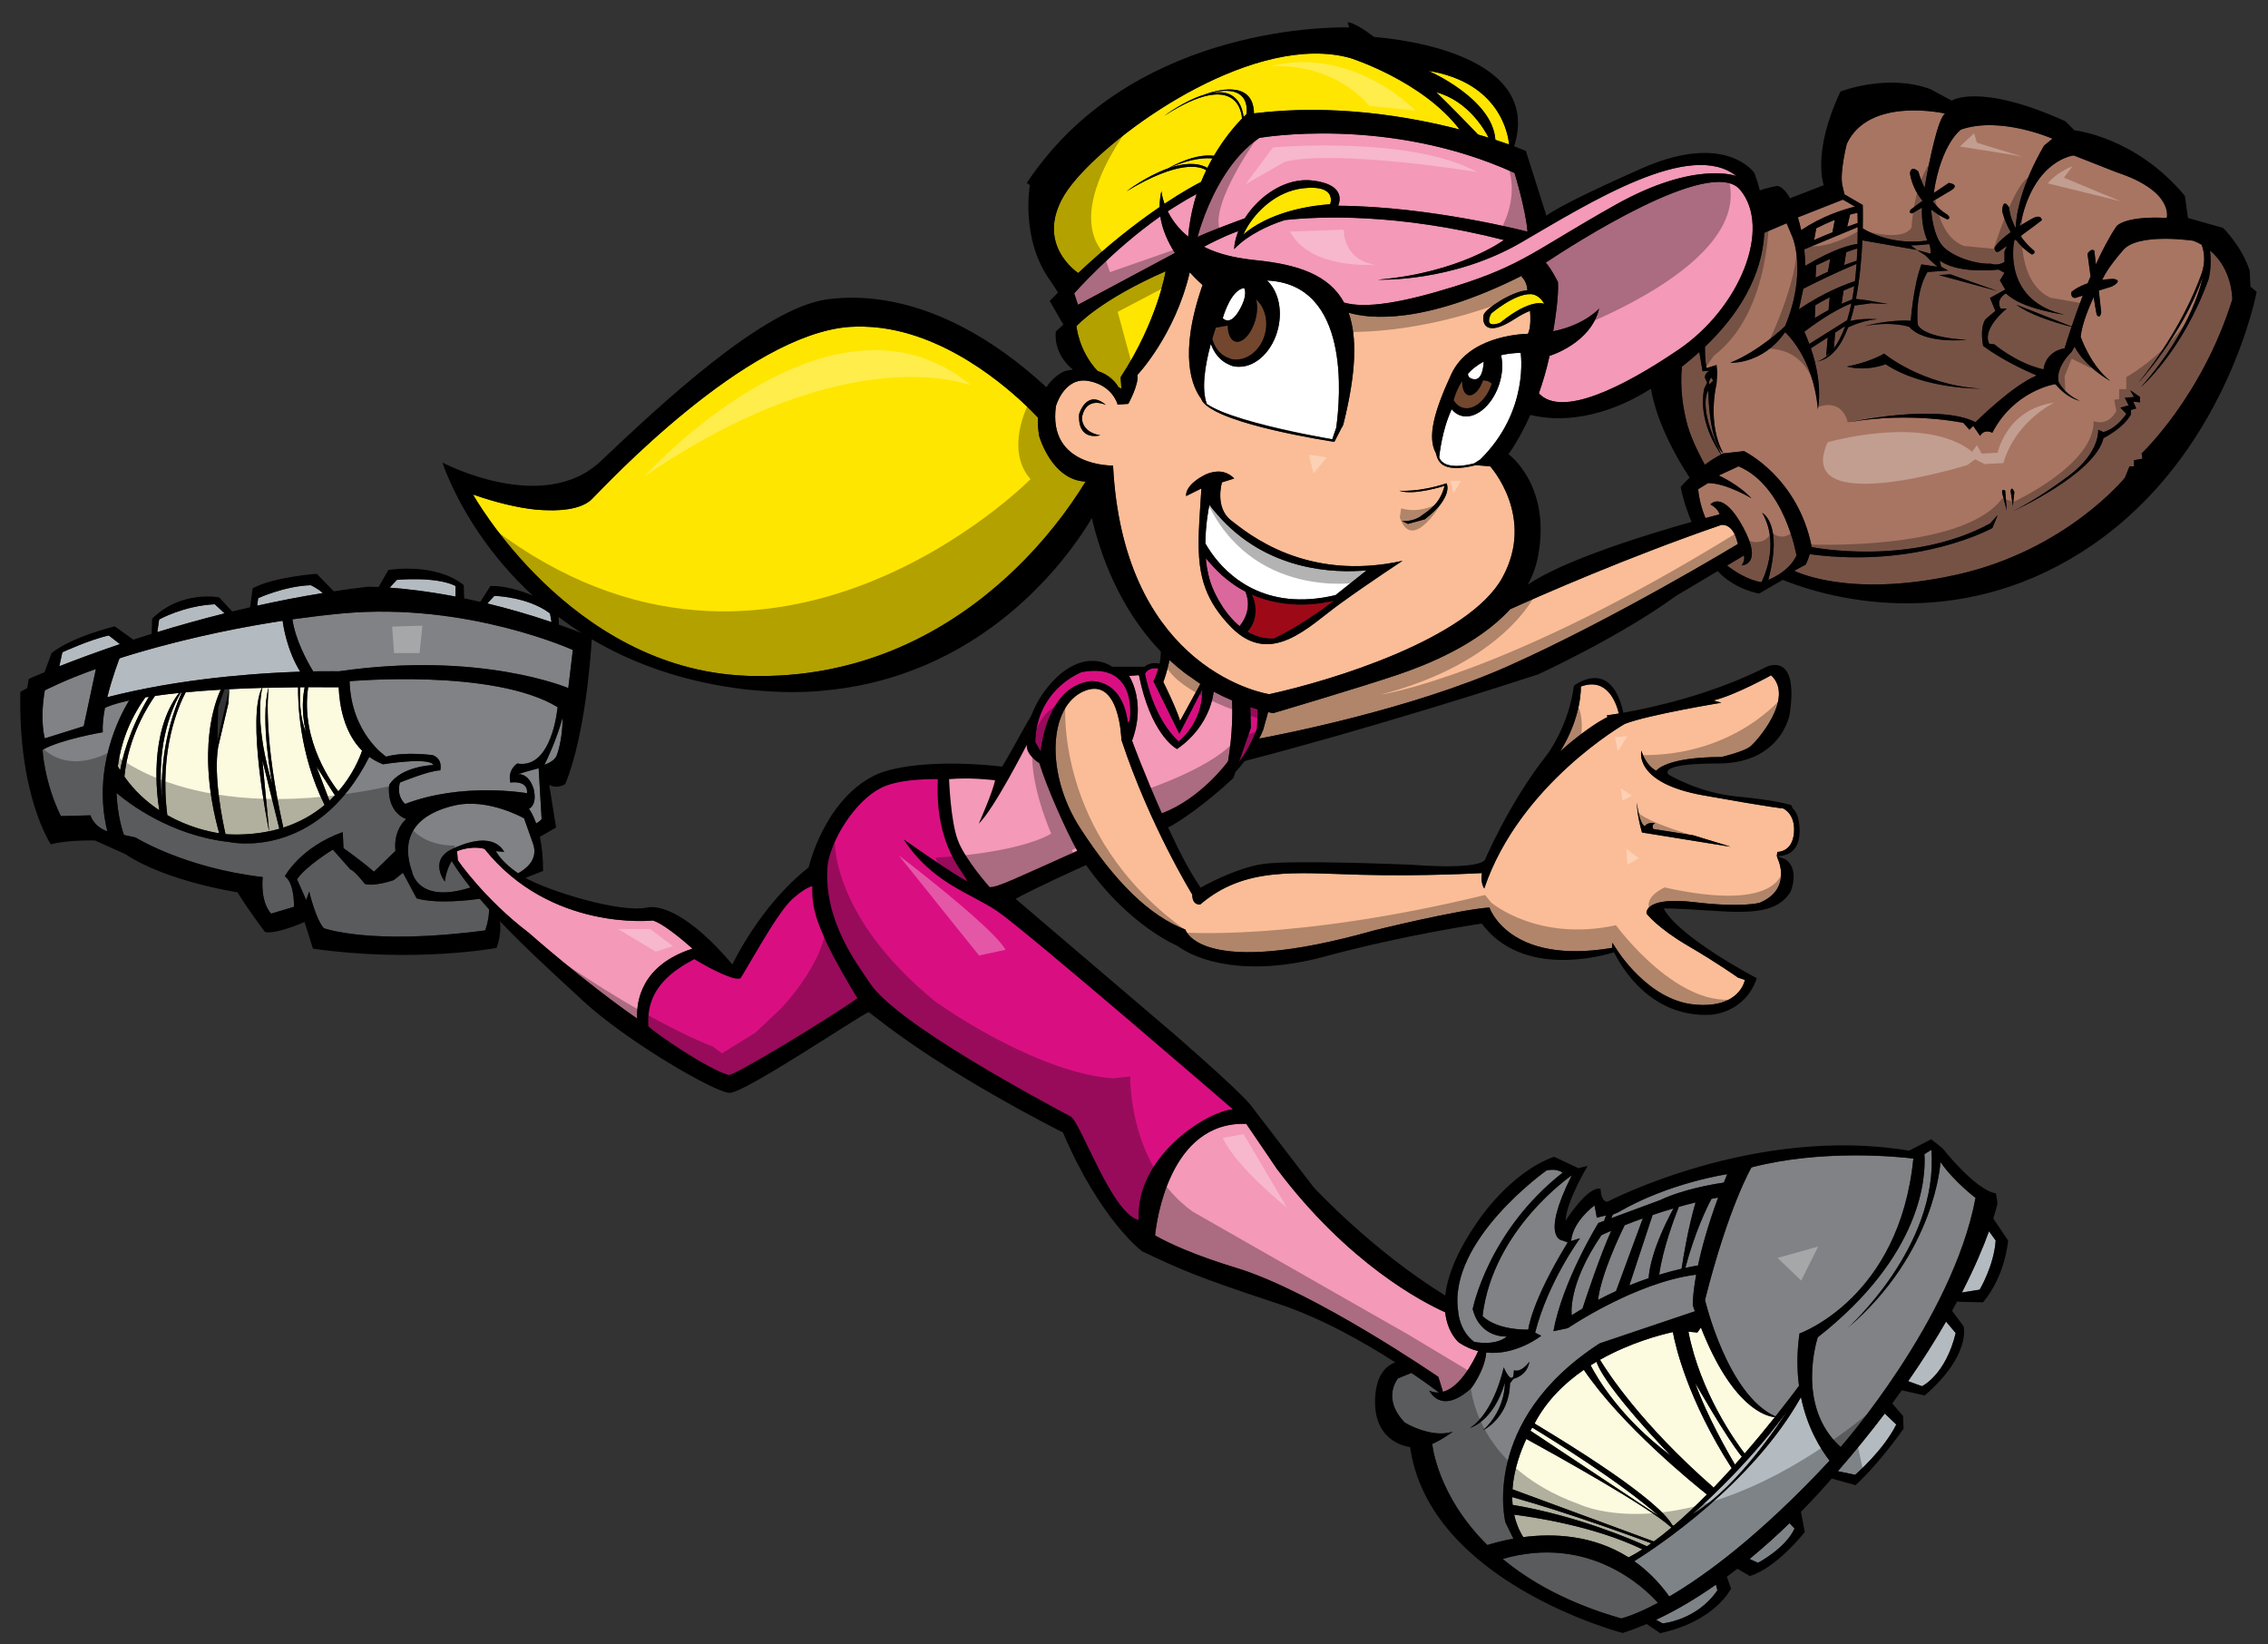
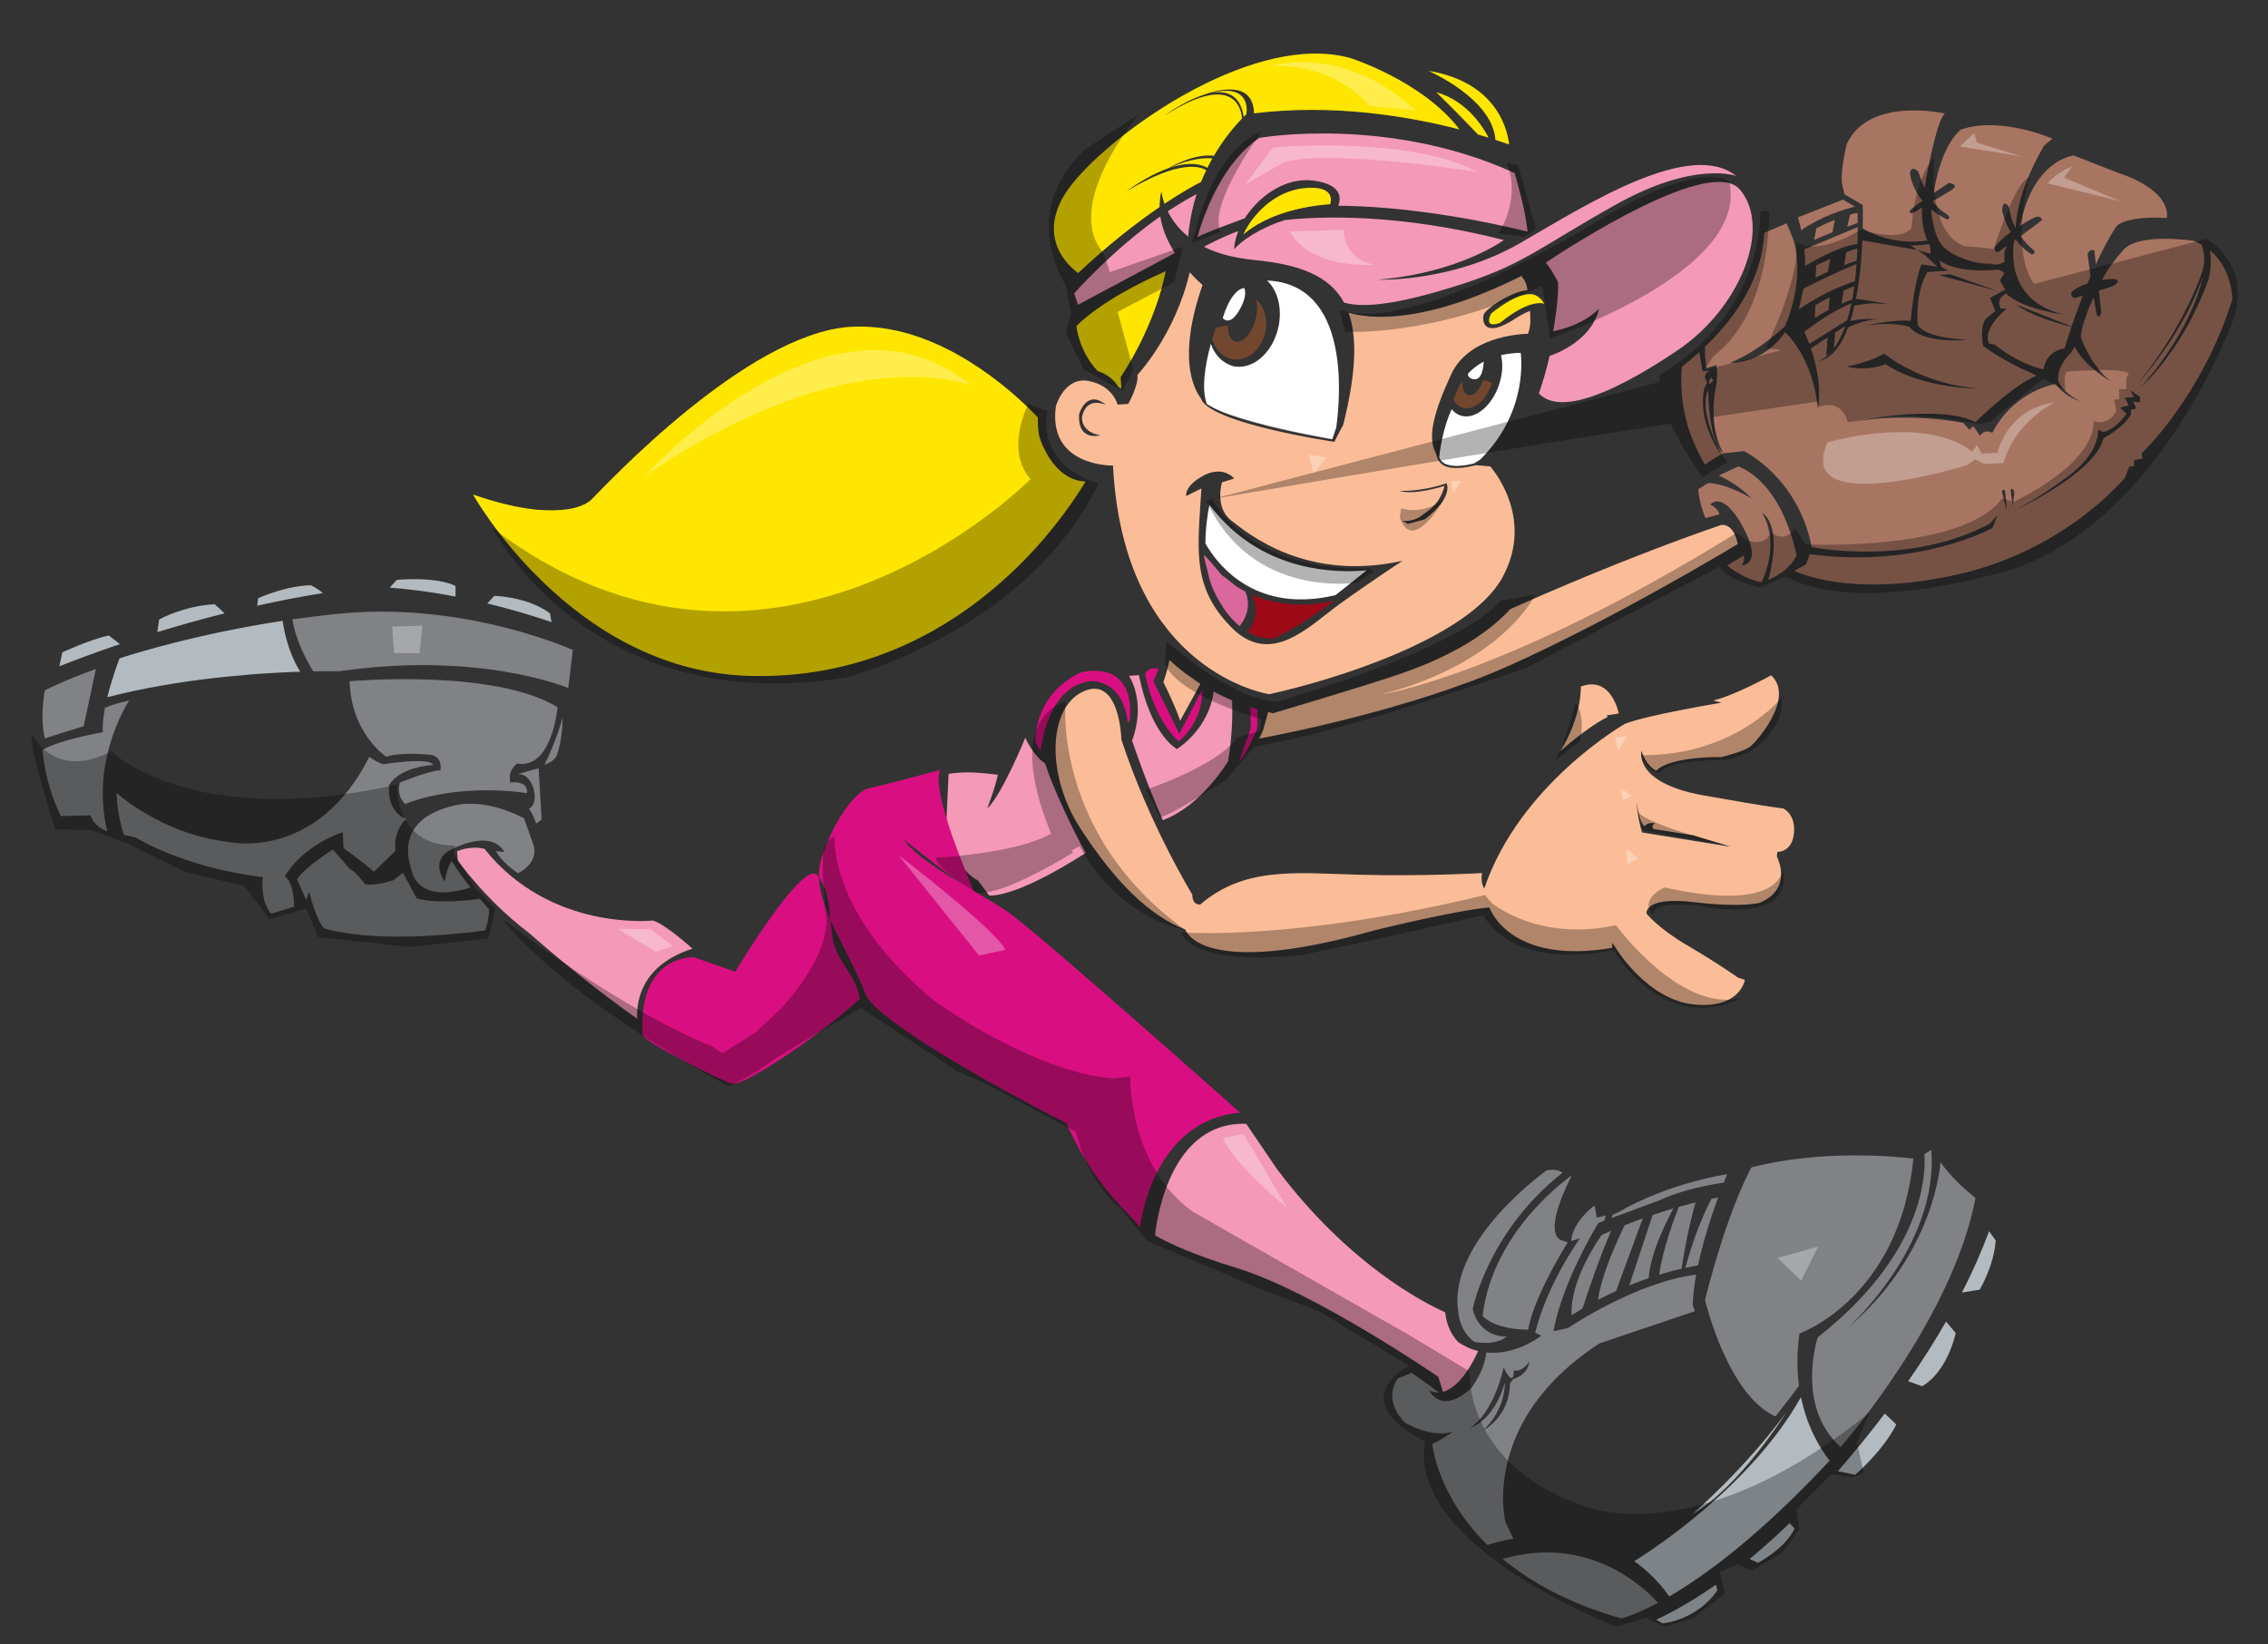
<svg xmlns="http://www.w3.org/2000/svg" version="1.1" id="Layer_1" x="0px" y="0px" width="200px" height="145px" viewBox="0 0 200 145" enable-background="new 0 0 200 145" xml:space="preserve">
  <rect x="0" y="0" width="200" height="145" fill="#333333" stroke="none" />
  <path id="color14" fill="#9E0918" d="M117.635,52.964c-0.109,0.083-0.222,0.164-0.335,0.25c-2.755,2.083-4.972,3.09-4.972,3.09  c-0.88,0.032-1.648-0.212-2.31-0.6c1.09-1.282,0.657-2.672,0.385-3.266C113.453,53.768,116.445,53.26,117.635,52.964z" />
  <path id="color13" fill="#73472E" d="M131.549,33.832c-0.476,1.455-1.599,2.396-2.562,2.116c-0.334-0.098-0.604-0.334-0.801-0.66  c0.121-0.455,0.344-1.07,0.754-1.69c-0.018,0.643,0.178,1.146,0.537,1.243c0.457,0.123,1.01-0.448,1.303-1.299  C131.176,33.529,131.425,33.708,131.549,33.832z M110.701,28.227c-0.227,0.794-0.641,1.424-1.073,1.724  c-0.233,0.162-0.476,0.231-0.694,0.168c-0.102-0.029-0.19-0.086-0.271-0.162c-0.253-0.241-0.393-0.695-0.396-1.249l-1.056,0.182  c-0.104,0.318-0.209,0.648-0.308,0.985c0.217,0.836,0.771,1.485,1.523,1.724c0.051,0.016,0.092,0.046,0.143,0.058  c0.269,0.062,0.537,0.055,0.801,0.01c1.006-0.173,1.912-1.066,2.201-2.313c0.271-1.169-0.074-2.308-0.801-2.938  C110.904,26.893,110.896,27.543,110.701,28.227z" />
  <path id="color12" fill="#FFE600" d="M131.268,12.14c-0.293-0.092-0.604-0.185-0.933-0.28c-0.748-0.784-2.118-2.202-3.676-3.726  C129.484,8.905,130.938,11.479,131.268,12.14z M131.868,12.33c0.457,0.148,0.86,0.286,1.209,0.408  c-0.086-0.912-0.831-5.463-7.11-6.489C125.967,6.249,131.63,8.697,131.868,12.33z M94.926,28.757c0,0,0.174,2.152,1.867,3.961  c1.356,0.427,1.828,1.414,1.828,1.414l0.27,0.135l-0.067-1.008c3.292-5.039,3.964-9.339,3.964-9.339  C96.942,26.473,94.926,28.757,94.926,28.757z M119.046,5.107c-8.174-2.24-19.946,5.831-24.11,10.645  c-0.14,0.162-0.271,0.32-0.393,0.474c-0.277,0.348-0.512,0.676-0.691,0.976c-2.621,4.368,1.209,6.853,1.209,6.853  c-0.009,0.021-0.018,0.04-0.026,0.06c2.688-2.528,5.081-4.377,6.967-5.68c0.083-0.058,0.171-0.121,0.252-0.176  c-0.001-0.146,0.014-0.295,0.021-0.443c0.021-0.314,0.061-0.63,0.143-0.95c0,0,0.036,0.432,0.256,1.062  c0.006,0.014,0.008,0.025,0.014,0.04c0.014-0.009,0.024-0.016,0.039-0.025c1.539-1.022,2.653-1.63,3.19-1.905  c0.146-0.357,0.297-0.7,0.455-1.028c-0.533-0.338-2.377-0.958-7.028,1.857c0,0,1.74-1.346,3.679-2.026  c0.449-0.262,2.377-1.311,4.025-1.104c0.948-1.619,1.943-2.739,2.475-3.281c-0.008-0.236-0.234-4.505-6.854-0.241  c0,0,1.699-1.287,3.432-1.837c1.051-0.395,4.424-1.423,4.479,1.619c6.987-0.862,13.618,0.254,18.13,1.418  C125.426,7.109,119.046,5.107,119.046,5.107z M106.71,8.215c1.38-0.281,2.653,0.066,2.962,2.088  c0.148-0.147,0.237-0.225,0.237-0.225S110.488,7.229,106.71,8.215z M103.16,14.791c1.15-0.382,2.359-0.517,3.311,0.011  c0.145-0.291,0.293-0.57,0.443-0.836C106.445,13.917,105.12,13.9,103.16,14.791z M114.948,16.596  c-2.491,0.277-4.191,2.14-4.943,3.392c-0.159,0.268-0.293,0.517-0.364,0.707c0,0,0.246-0.249,0.762-0.595  c1.053-0.706,3.246-1.821,6.897-2.092C117.3,18.007,117.971,16.26,114.948,16.596z M134.971,25.935  c-1.412-0.05-3.478,1.713-3.478,1.713c-0.706,1.461,0.806,0.806,0.806,0.806c2.723-2.217,3.881-1.663,3.881-1.663  C135.676,25.885,134.971,25.935,134.971,25.935z M91.634,38.432c-0.095-0.598-0.126-1.134-0.111-1.619  c-1.258-1.342-6.231-6.272-12.446-7.654c-0.932-0.208-1.891-0.333-2.871-0.357c-0.431-0.01-0.864-0.01-1.302,0.022  c-9.137,0.671-21.5,13.975-22.709,15.184c-0.669,0.669-2.063,1.073-4.13,0.976c-0.285-0.014-0.562-0.021-0.874-0.055  c-1.514-0.165-3.337-0.577-5.478-1.324c0,0,8.527,15.312,23.984,15.977c0.068,0.004,0.135,0.012,0.204,0.014  c0.115,0.004,0.228,0.002,0.342,0.004c9.251,0.224,16.492-3.481,21.724-7.998c0.424-0.365,0.836-0.735,1.233-1.109  c2.859-2.695,5.037-5.577,6.532-8.029C92.708,42.329,91.634,38.432,91.634,38.432z" />
  <path id="color11" fill="#DA689D" d="M109.31,55.208c-1.636-1.354-2.424-3.473-2.424-3.473c-0.154-0.386-0.271-0.794-0.361-1.211  c-0.088-0.418-0.32-1.14-0.357-1.565c0-0.167,1.492,1.698,1.625,1.791c0.958,0.667,0.938,0.851,2.025,1.41  C110.438,53.632,109.65,54.799,109.31,55.208z" />
  <path id="color10" fill="#D90F81" d="M101.997,60.645l-0.285-0.578c0,0,0.058-0.107,0.138-0.287  c0.088-0.197,0.199-0.482,0.299-0.834c-0.373-0.058-0.894-0.033-1.174,0.449c0,0,0.017,0.1,0.051,0.262  c0.041,0.199,0.111,0.504,0.219,0.882c0.363,1.288,1.15,3.389,2.688,4.837c0,0,2.15-1.613,2.082-4.569l0.002-0.017  c-0.524,1.025-1.533,2.991-2.018,3.913L101.997,60.645z M110.262,62.354l0.051,1.811l-1.039,2.982  c0.92-1.097,1.576-2.916,1.576-2.916l0.055-1.683C110.688,62.487,110.475,62.422,110.262,62.354z M96.186,59.164  c-0.247,0.017-0.506,0.044-0.789,0.097c0,0-2.451,0.908-3.56,3.541c-0.031,0.074-0.064,0.145-0.093,0.222  c-0.261,0.69-0.432,1.488-0.445,2.417l0.47,0.807c0,0,0.181-2.115,1.197-3.88c0.591-1.025,1.472-1.919,2.761-2.222  c0.114-0.026,0.221-0.063,0.342-0.079c0,0,2.889-0.383,3.395,3.684c0.039-0.089,0.093-0.175,0.167-0.257  c0,0,0.307-1.986-0.659-3.273C98.467,59.547,97.612,59.07,96.186,59.164z" />
  <path id="color9" fill="#F499B8" d="M103.607,22.308l-8.547,4.567l-0.336-1.007c0,0,3.318-3.777,7.594-6.788  C102.496,20.272,103.014,21.377,103.607,22.308z M104.777,20.865c0.041-0.536,0.115-1.049,0.203-1.549  c0.041-0.238,0.088-0.472,0.139-0.702c0.115-0.521,0.25-1.024,0.404-1.503c-0.635,0.33-1.258,0.702-1.873,1.09  c-0.228,0.144-0.457,0.282-0.68,0.431c0.016,0.034,0.041,0.071,0.059,0.105C103.378,19.412,103.92,20.172,104.777,20.865z   M108.734,19.631c0.428-0.16,0.803-0.297,1.035-0.383c1.256-1.972,3.605-3.647,6.051-3.324c2.522,0.333,2.449,1.542,2.191,2.219  c8.125,0.044,16.688,2.282,16.688,2.282c-0.136-1.881-1.144-5.174-1.144-5.174c-11.22-5.106-22.507-3.091-22.507-3.091  c-2.518,1.707-4.028,4.764-4.8,6.771c-0.096,0.248-0.177,0.475-0.25,0.686c-0.268,0.771-0.393,1.278-0.393,1.278  c0.416-0.208,1.176-0.517,1.949-0.817C107.965,19.921,108.368,19.768,108.734,19.631z M121.533,24.659  c7.188-0.605,11.086-3.494,11.086-3.494c-9.432-2.408-16.387-2.082-19.309-1.762c-0.895,0.282-1.625,0.606-2.232,0.929  c-0.447,0.237-0.828,0.471-1.135,0.686c-0.764,0.539-1.109,0.954-1.109,0.954c0.012-0.456,0.125-0.939,0.303-1.425  c0.021-0.057,0.03-0.113,0.053-0.17c-0.092,0.032-0.186,0.069-0.278,0.104c-1.121,0.423-2.336,1.056-2.748,1.276  c0.924,0.472,2.091,0.842,3.526,1.049c0.261,0.038,0.513,0.081,0.791,0.106c0.071,0.006,0.136,0.017,0.205,0.024  c3.793,0.374,6.522,1.315,7.84,3.746c1.877,0.534,4.996,0.054,9.727-1.418c6.047-1.88,7.122-3.225,14.178-7.188  c7.055-3.964,10.684-2.553,10.684-2.553c-4.032-3.225-12.834,2.284-18.947,5.846C128.05,24.927,121.533,24.659,121.533,24.659z   M153.445,16.73c-2.568-3.06-14.945,4.97-17.133,6.426c0.527,0.596,1.076,1.72,1.076,1.72c0.076,1.277-0.261,3.411-0.423,4.335  c2.784-0.558,4.052-2,4.052-2c-0.74,3.09-4.369,4.166-4.369,4.166c-0.268,1.223-0.598,2.324-0.944,3.306  c2.002,2.16,7.395-0.513,12.3-3.844C153.445,27.144,156.27,20.09,153.445,16.73z M102.543,72.319  c3.434-1.271,5.753-5.198,5.753-5.198c0.421-2.471,0.39-4.566,0.354-5.362c-0.572-0.24-1.119-0.502-1.643-0.783l0.012,0.031  c0,0-0.201,2.956-3.226,5.039c0,0-2.017-1.01-3.151-5.592c-0.069-0.281-0.137-0.576-0.199-0.885  c-0.002-0.014-0.006-0.026-0.009-0.04l-0.173,0.014l-0.701,0.053c0,0,0.184,0.27,0.373,0.759c0.358,0.929,0.732,2.665-0.103,4.953  C99.832,65.308,101.04,68.935,102.543,72.319z M90.415,65.043c0,0-2.017,4.978-3.362,6.255c0,0,0.758-1.974,0.936-2.979  c-0.583-0.048-2.446-0.4-4.34-0.085c0,0-0.113,2.551-0.213,4.617c0,0,0.573,3.632,2.809,4.787l0.979,1.319  c0.63,0.067,3.05-0.245,8.511-3.745c-0.922-1.649-2.902-5.704-3.574-7.915C91.606,67.043,90.751,65.85,90.415,65.043z   M127.441,115.712c-1.988-0.888-8.557-4.278-14.846-12.646c0,0-1.256-1.867-2.697-3.973c-6.816-0.242-7.932,8.737-8.041,9.84  c1.248,0.707,3.461,1.736,7.178,2.866c6.854,2.083,17.805,9.607,17.805,9.607l0.406,1.319c1.549-0.408,2.732-2.771,3.104-3.593  c-0.56-0.138-1.129-0.376-1.693-0.751C128.654,118.385,127.648,117.575,127.441,115.712z M42.722,74.848  c0,0-1.008-0.336-2.418,0.202l0.067,0.808c0,0,2.352,3.426,6.248,6.382c0,0,4.828,4.288,9.57,7.579  c-0.075-1.51,0.342-4.709,4.876-6.17c0,0-2.352-2.147-3.494-2.483C57.57,81.164,48.567,82.172,42.722,74.848z" />
  <path id="color8" fill="#D90F81" d="M73.521,83.128c0.436,1.811,1.985,2.874,2.298,4.936c-2.043,2.043-10.07,7.836-11.319,7.489  c-0.686-0.19-7.791-3.691-7.83-4.34c-0.426-7.064,4.511-6.809,4.511-6.809l3.66,1.277c0,0,5.957-9.957,7.234-8.511  S73.067,81.237,73.521,83.128z M79.691,74.008c0,0,4.964,3.994,6.171,4.588c-0.222-0.78-3.737-8.432-2.979-10.702  c0,0-5.24,1.416-6.298,1.617c-1.058,0.203-3.162,2.872-4.17,6.298c-1.008,3.427,2.128,7.319,3.83,11.66  c0.446,1.951,9.021,7.064,17.787,11.574c3.149,6.894,6.61,8.54,6.468,9.362c0,0,0.94-9.593,8.851-10.298  c0,0-18.176-16.174-20.596-17.787C86.337,78.706,80.901,75.973,79.691,74.008z" />
  <path id="color7" fill="#FBBD97" d="M127.529,40.938c0.277,0.098,0.609,0.139,0.936,0.148  C128.133,41.088,127.807,41.049,127.529,40.938z M93.112,35.811c0,0,0.739-2.62,2.889-2.217c2.149,0.403,2.553,2.083,2.553,2.083  l0.94-0.067c0,0,0.941-1.679,0.807-2.553c0,0,3.32-3.498,4.613-9.046c0.635,0.704,1.132,1.118,1.132,1.118  c-2.181,6.24-0.884,9.057-0.085,10.086c-0.014-0.016-0.031-0.032-0.043-0.048c0,0,0.068,0.152,0.12,0.227  c0.157,0.226,0.426,0.445,0.771,0.657c0.264,0.161,0.568,0.317,0.914,0.468c0.268,0.118,0.557,0.232,0.863,0.344  c2.221,0.807,5.298,1.437,7.24,1.787c1.104,0.199,1.842,0.309,1.842,0.309l0.598-1.162l-0.004-0.001  c0.092-0.132,0.174-0.276,0.213-0.439c1.121-4.507,1.219-7.626,0.446-9.786c1.729,0.518,6.554,1.151,15.386-3.313l-0.143,0.131  c0,0,0.479,0.368,0.527,1.208c-1.359,0.07-3.719,1.655-3.854,2.152c-0.151,0.554,0,2.167,2.77,0.353  c0.513-0.334,0.945-0.552,1.316-0.688c0.025,0.292,0.107,1.5-0.195,2.018c-0.912,0.026-5.248,0.319-6.748,3.559  c-1.518,3.277-2.143,5.559-1.36,6.962c0.163,0.635,0.411,1.843,3.524,1.063l1.264,0.105c0,0,4.031,4.434,1.074,9.809  c-2.957,5.375-14.981,9.07-20.559,10.28c0,0-3.202-0.47-6.524-3.218c-0.225-0.186-0.448-0.383-0.674-0.59  c-3.105-2.862-6.137-7.819-6.576-16.35C98.151,41.052,92.374,41.187,93.112,35.811z M123.404,43.271  c1.234,0.453,3.982-0.429,3.982-0.429c-0.404,1.587-1.361,2.141-2.093,2.67c-0.731,0.529-1.663,0.429-1.663,0.429l0.529,0.252  l1.486-0.404c2.596-2.015,1.914-3.174,1.914-3.174C125.144,43.42,123.404,43.271,123.404,43.271z M104.602,43.739l1.344-0.671  c-0.166,2.72-0.379,4.866-0.135,6.771c0.094,0.721,0.254,1.407,0.506,2.077c0.432,1.146,1.134,2.243,2.25,3.381  c3.492,3.561,6.853-0.068,9.541-2.017c2.687-1.948,5.574-3.83,5.574-3.83c-8.531,1.882-13.639-2.419-15.115-3.56  c-1.479-1.144-0.808-3.36-0.808-3.36l1.075-0.336c0,0-0.337-0.417-0.967-0.568c-0.247-0.059-0.541-0.066-0.879,0  c-0.258,0.05-0.532,0.132-0.842,0.299C104.398,42.867,104.602,43.739,104.602,43.739z M97.026,38.382  c-1.764-0.303-1.613-1.613-1.613-1.613c0.403-1.915,2.117-1.058,2.117-1.058c-1.713-1.461-2.369,0.807-2.369,0.807  C95.01,38.986,97.026,38.382,97.026,38.382z M116.521,38.565c0.599,0.109,0.963,0.169,0.963,0.169s-0.361-0.063-0.939-0.172  c-1.682-0.317-5.283-1.049-7.924-1.939c-0.244-0.083-0.478-0.167-0.703-0.252c0.223,0.089,0.459,0.175,0.702,0.261  C111.193,37.536,114.812,38.254,116.521,38.565z M104.451,59.317c-0.463-0.357-0.904-0.729-1.319-1.115  c-0.085,0.399-0.258,1.131-0.463,1.7c-0.026,0.077-0.054,0.162-0.083,0.231c0,0,0.13,0.262,0.309,0.637  c0.363,0.761,0.944,2.024,1.17,2.79l1.789-3.259c-0.254-0.161-0.482-0.339-0.726-0.509  C104.902,59.634,104.666,59.483,104.451,59.317z M158.2,73.453c-0.151,1.714-1.462,1.664-1.462,1.664l-0.051,0.354l0.102,0.301  c0,0,1.26,2.621-1.612,3.83c0,0-1.562,0.453-5.745-0.051c-4.182-0.503-4.281,0.807-4.231,1.008c0,0,0.958,1.26,3.628,2.821  c2.672,1.563,4.436,2.821,4.436,2.821l0.604,0.203c0,0-0.402,2.568-4.484,2.166c-4.08-0.403-6.803-4.838-6.803-4.838l-0.402-0.604  l-0.018,0.452c-9.137,1.546-10.816-3.561-10.816-3.561c-2.822,0.201-10.146,2.016-10.146,2.016  c-15.453,4.367-16.663-0.067-16.663-0.067c-3.158-1.209-6.182-4.165-9.272-8.936c-3.091-4.77-2.822-10.75,0.336-12.094  c3.158-1.344,3.292,4.3,3.292,4.3c2.485,7.526,6.248,13.639,6.248,13.639c0,0.992,0.705,0.875,0.705,0.875  c3.932-3.377,8.467-2.771,14.11-2.621c5.644,0.151,10.731-0.15,10.731-0.15c-0.15,0.906,0.203,1.359,0.203,1.359  c3.123-9.221,12.395-14.513,12.395-14.513c2.065-0.806,8.517-1.864,8.517-1.864l-0.705-0.201c1.914-0.453,5.088-2.218,5.088-2.218  c2.117,1.966-1.259,5.846-1.863,6.3c-0.605,0.454-2.52,0.906-2.52,0.906c-4.938,0-5.744,1.21-5.744,1.21s-0.856-0.353-1.311-1.764  c0,0-0.755,2.821,5.442,3.931c6.197,1.108,7.055,1.158,7.055,1.158S158.352,71.74,158.2,73.453z M152.607,74.663l-3.276-1.009  l-3.526-0.555c0,0-0.253-0.353,0.15-0.503c0,0-0.654-0.151-0.907,0.253c0,0-0.452-0.052-0.705-2.067c0,0,0,1.059,0.454,2.62  L152.607,74.663z M139.404,60.536c0,0,0.134,2.553-1.814,5.711c0,0,2.284-2.083,4.166-3.022l-0.059-0.151  c0,0,0.387-0.048,1.058-0.16C142.527,61.975,141.727,59.673,139.404,60.536z M123.348,59.462  c-3.359,1.143-11.086,3.426-11.086,3.426c-0.146-0.031-0.287-0.066-0.431-0.101l-0.444,1.58c-0.104,0.26-0.225,0.514-0.351,0.759  c1.821-0.338,13.401-2.575,21.985-6.403c9.34-4.166,20.224-10.75,20.224-10.75c-0.402-1.948-1.478-1.68-1.478-1.68  c-8.221,2.83-15.951,6.232-18.594,7.424C130.283,56.881,125.715,58.656,123.348,59.462z" />
  <path id="color6" fill="#B4BBC0" d="M173.006,113.971c1.155-2.246,1.912-4.078,2.393-5.408l0.59,0.819  c-0.15,2.218-1.41,4.334-1.41,4.334L173.006,113.971z M146.041,142.822l0.568,0.32c0,0,3.022-0.252,4.838-2.922l-0.131-0.496  C149.663,140.887,147.889,141.961,146.041,142.822z M168.27,121.789l1.219,0.441c0,0,2.066-0.957,2.974-4.687l-0.853-1.013  C170.688,118.137,169.582,119.896,168.27,121.789z M162.113,129.673c0,0-0.016,0.021-0.04,0.05l1.519,0.319  c0,0,2.471-2.116,3.629-4.435l-1.015-0.971C164.99,126.243,163.633,127.926,162.113,129.673z M154.284,137.463l0.741,0.339  c0,0,2.418-1.26,3.226-3.023l-0.444-0.473C156.773,135.307,155.591,136.387,154.284,137.463z M9.598,56.035  C7.985,56.371,5.5,57.514,5.5,57.514l-0.268,1.233c1.351-0.533,3.164-1.215,5.345-1.951L9.598,56.035z M40.169,51.668  c-1.748-0.873-5.174-0.537-5.174-0.537l-0.635,0.684c1.338,0.097,3.327,0.313,5.809,0.788V51.668z M48.5,54.087  c-1.948-1.479-4.905-1.546-4.905-1.546l-0.624,0.669c1.734,0.418,3.635,0.955,5.664,1.642L48.5,54.087z M18.938,53.28  c-2.755,0.135-4.905,1.345-4.905,1.345l-0.159,1.109c1.824-0.558,3.814-1.121,5.934-1.65L18.938,53.28z M27.403,51.601  c-2.284,0.067-4.636,1.143-4.636,1.143l-0.089,0.663c1.862-0.414,3.8-0.792,5.792-1.114C28.041,51.899,27.403,51.601,27.403,51.601z  " />
  <path id="color5" fill="#A87562" d="M150.137,32.738l0.758-0.05c-0.556,0.05-0.556,0.604-0.556,0.604l0.202,0.454l-0.252,0.504  c-0.579,2.715,1.081,5.27,1.479,5.83c-0.504,0.255-0.986,0.569-1.426,0.897c-0.267-0.473-1.136-2.072-1.531-3.485  c-0.416-1.489-0.674-3.349-0.492-5.157c0.531-0.419,1.043-0.85,1.531-1.292L150.137,32.738z M151.096,33.544  c0,0-0.158-0.094-0.152-0.264c-0.15,0.125-0.275,0.32-0.205,0.608L151.096,33.544z M150.633,34.424  c-0.301,0.557-0.634,2.085,1.154,5.644c0.062-0.03,0.12-0.063,0.182-0.09C151.969,39.978,150.764,39.34,150.633,34.424z   M170.244,22.038l-0.067-0.403c0,0-0.024-0.04-0.063-0.108c-0.406,0.052-0.982,0.108-1.616,0.108l0.537,0.403l1.21,0.336V22.038z   M163.818,20.029l-4.707,1.956c0.056,0.536,0.078,1.024,0.078,1.454c2.656-1.58,4.117-1.874,4.609-1.927  C163.812,21.041,163.818,20.545,163.818,20.029z M163.803,18.77c-0.213,0.038-0.431,0.088-0.654,0.15l-0.256,1.073  c0.385-0.142,0.707-0.256,0.928-0.333C163.816,19.373,163.811,19.071,163.803,18.77z M160.158,23.401l-0.053,1.082  c0.381-0.191,0.742-0.363,1.082-0.516l0.211-1.138C160.96,23.024,160.534,23.221,160.158,23.401z M160.165,20.13l-0.188,1.032  c0.52-0.233,1.078-0.465,1.614-0.676l0.21-1.103C161.213,19.621,160.646,19.887,160.165,20.13z M163.518,25.234  c-0.326,0.124-0.642,0.254-0.947,0.39l-0.174,1.162c0.418-0.185,0.742-0.31,0.933-0.379  C163.396,26.041,163.46,25.651,163.518,25.234z M163.715,23.269c-1.922,0.8-3.837,1.753-4.665,2.176l-0.026,0.019l-0.392,1.812  c2.271-1.555,4.294-2.276,4.941-2.483C163.63,24.318,163.677,23.809,163.715,23.269z M160.088,26.91l-0.052,1.129  c0.422-0.265,0.831-0.497,1.211-0.696l0.102-1.132C160.883,26.451,160.458,26.69,160.088,26.91z M163.264,26.75  c-1.662,0.644-3.518,2.014-4.149,2.502c0.164,0.369,0.31,0.728,0.437,1.073l3.337-2.092  C163.021,27.792,163.148,27.301,163.264,26.75z M162.714,28.756l-0.882,0.571l-0.111,1.389  C162.059,30.26,162.402,29.626,162.714,28.756z M178.238,19.485l-0.15,0.452c0.672-0.429,1.227-0.72,1.227-0.72  c0.738-0.336,0.738,0.201,0.738,0.201c-0.22,0.188-1.049,0.796-1.873,1.396c0.586,0.825,1.201,1.292,1.201,1.292  c0.135,0.269-0.201,0.336-0.201,0.336c-0.597-0.365-1.062-0.834-1.428-1.319c-0.043,0.031-0.086,0.062-0.128,0.093  c-0.104,0.526-0.888,5.328,4.444,6.534c0,0-3.762-0.47-5.174-1.881c0,0-0.939,0.47-0.471,1.344h0.538c0,0-2.218,1.746-1.546,3.09  l0.471,0.067c0,0,1.883,1.636,4.318,2.202c0.072-0.547,0.404-1.575,1.861-1.867c0,0,0.223-0.749,0.605-1.884  c-3.804-0.983-4.837-1.945-4.837-1.945l4.848,1.915c0.262-0.771,0.596-1.715,0.985-2.726l-0.66,0.207  c-0.47,0-0.336-0.538-0.336-0.538c0.425-0.344,0.929-0.582,1.427-0.751c0.082-0.204,0.168-0.409,0.256-0.614  c-0.156-1.107-0.271-1.994-0.271-1.994c0.335-0.538,0.605-0.269,0.605-0.269l0.133,1.204c0.56-1.222,1.174-2.4,1.816-3.354  c0,0,0.67-0.94,4.434-0.738c0,0,0.672-2.352-4.434-4.032l-3.764-1.478C182.875,13.707,179.448,14.043,178.238,19.485z   M171.855,16.125c1.143,0.202,0.066,0.74,0.066,0.74l-1.486,0.879c0.553,0.727,1.018,1.001,1.018,1.001  c0.807,0.471,0.27,0.605,0.27,0.605c-0.556-0.253-1.014-0.548-1.396-0.86l-0.017,0.121c0,0,0.135,2.217,1.074,3.158  c0.94,0.94,2.956,1.545,4.166,1.478c0,0,0.622,0.243,1.211-0.159v-0.916c0,0,0.092-0.226,0.215-0.492  c-0.404,0.291-0.688,0.492-0.688,0.492c-0.402,0.202-0.402-0.335-0.402-0.335c0.279-0.458,0.84-0.945,1.426-1.373  c-0.567-0.979-0.754-1.852-0.754-1.852c0.066-1.276,0.604-0.336,0.604-0.336c0.079,0.694,0.307,1.309,0.585,1.835  c0.049-1.193,0.438-3.707,2.507-7.278l0.739-0.604c0,0-4.569-2.016-8.063-0.807c0,0-1.74,1.193-2.408,5.6  C171.25,16.524,171.855,16.125,171.855,16.125z M162.65,17.133l1.613,0.941c0,0,0.028,0.822,0,2.063  c0.701,0.438,2.748,1.479,5.697,1.076c-0.229-0.525-0.542-1.525-0.473-2.907l-0.858,0.508c-0.403,0-0.134-0.336-0.134-0.336  c0.271-0.217,0.645-0.49,1.039-0.771c-1.012-1.23-1.108-2.455-1.108-2.455c0.135-0.739,0.739-0.134,0.739-0.134  c0.163,0.555,0.354,1.029,0.552,1.439c0.443-2.614,1.202-6.127,1.801-6.546c0,0-6.719-1.545-8.666,2.689  c0,0-0.605,2.419-0.403,3.561L162.65,17.133z M163.789,21.906c-0.287,0.081-0.622,0.198-0.98,0.336l-0.189,1.134  c0.494-0.187,0.882-0.315,1.115-0.388C163.757,22.641,163.775,22.282,163.789,21.906z M163.579,18.219l-1.062-0.616l-3.976,1.564  c0.116,0.387,0.217,0.765,0.297,1.128C160.668,19.05,162.588,18.459,163.579,18.219z M153.312,41.12l-1.746,0.806  c0,0,1.68,0.738,2.889,2.016c0,0-2.217-1.344-3.829-1.344l-0.874,0.538c0,0,0.066,1.167,0.643,2.545  c0.773-0.209,1.238-0.329,1.238-0.329c-0.134-0.537-0.806-0.872-0.806-0.872s1.075-1.345,2.889,2.015  c1.814,3.36-0.134,3.36-0.134,3.36c0.337-0.472,0.201-0.874,0.201-0.874l-1.479,0.882c0.559,0.44,1.754,1.274,3.024,1.47  c0,0,1.746-3.226,0.067-6.114c0,0,1.881,0.941,0.537,5.913c0,0,1.814-0.673,2.485-2.15C158.419,48.98,157.411,42.867,153.312,41.12z   M161.038,31.377l0.135-1.613l0.048-0.043l-1.533,0.993c0.143,0.419,0.26,0.821,0.355,1.199c0.065-0.006,0.126-0.022,0.188-0.033  c0.25-0.066,0.711-0.263,1.223-0.833L161.038,31.377z M196.852,26.405c-2.688,8.601-7.996,13.572-7.996,13.572l0.066,0.47  l-0.738,0.135v0.538h-0.402l-0.404,1.008c0,0-5.173,6.383-14.781,8.533c-9.606,2.149-14.378-0.336-14.378-0.336l1.009-0.538  c0.131-0.229,0.26-0.6,0.36-0.92c9.651,1.281,16.101-2.305,16.101-2.305l0.471-1.142l-0.674,0.74  c-7.055,3.829-15.721,2.082-15.721,2.082c-1.209-6.181-5.979-8.465-5.979-8.465l-1.814,0.202c-1.478-2.688-0.605-6.115-0.605-6.115  l0.067-1.007l-0.067-0.672l-0.873,0.269c-0.134-0.578-0.147-1.389-0.145-1.873c3.025-2.895,5.035-6.259,5.237-10.052l1.963-0.841  l0.537,1.277c0,0,1.276,3.09-0.673,7.793c0,0-2.284,2.217-4.837,3.225c0,0,2.821,0.202,4.837-2.688c0,0,2.486,2.15,2.89,6.786  c0,0,0.388-1.564-0.259-4.167c0.023-0.001,0.09-0.008,0.188-0.034c1.27-0.216,2.145-1.408,2.746-3.014  c0.254-0.122,1.437-0.654,2.565-0.714c0,0-1.269-0.121-2.373,0.153c0.138-0.436,0.261-0.893,0.368-1.364l1.468-0.201l1.479,0.068  l-1.883-0.336l-0.94-0.118c0.347-1.758,0.506-3.637,0.571-5.16l4.805,0.844l0.738,0.47l0.403,0.403l0.673,0.605l-1.412-0.202  c-0.738,1.948-0.939,4.972-0.939,4.972c-1.882-0.135-4.098,0.47-4.098,0.47c2.483-0.47,3.963,0.067,3.963,0.067  c1.344,1.546,5.039,1.143,5.039,1.143c-4.233-0.268-4.301-1.411-4.301-1.411c-0.201-3.023,0.873-4.569,0.873-4.569l1.814-0.134  l-0.604-0.335l-0.136-0.538c1.418,0.992,3.864,0.921,5.191,0.792l0.521,0.283l-0.404,0.672l0.472,0.806l-1.345,0.739l0.472,1.142  l-0.874,0.739c-0.537,0.806-0.201,2.352-0.201,2.352c1.6,1.188,3.604,2.128,4.721,2.607c-2.148,0.873-5.393,4.112-5.393,4.112  c-3.292-1.68-11.152,0-11.152,0c5.508-0.94,10.076,0.067,10.076,0.067l0.538,0.604l0.336-0.335l0.605,0.873  c0.402-0.672,1.076-0.269,1.076-0.269c1.947-3.762,5.574-4.3,5.574-4.3c1.01,1.277,2.15,1.479,2.15,1.479  c-1.41-0.605-1.881-1.68-1.881-1.68c-0.269-1.343,1.142-2.621,1.142-2.621l0.271-0.47c1.006,1.881,3.158,3.023,3.158,3.023  c-1.748-1.344-2.621-3.896-2.621-3.896c0.104-1.028,0.643-2.403,1.146-3.506c0.09,0.578,0.181,1.125,0.265,1.557  c0,0,0.27,0.471,0.402-0.202l-0.213-1.923l1.154-0.361c0,0,1.074-0.537,0.134-0.671c0,0-0.415,0.001-0.999,0.088  c0.119-0.224,0.193-0.357,0.193-0.357s0.336-0.739,1.68-2.285c1.344-1.546,6.182-0.806,6.182-0.806  c0.264,0.101,0.5,0.221,0.727,0.348c0.164,0.443,0.396,1.372,0.013,2.474c0,0-1.477,4.636-5.576,9.675c0,0,3.829-4.099,5.643-9.271  c0,0-0.738,4.367-5.441,9.674c0,0,3.695-3.157,5.979-9.541c0,0,0.303-1.112,0.12-2.502  C196.889,23.753,196.852,26.405,196.852,26.405z M176.156,25.667l-4.166-1.479l-1.008,0.066L176.156,25.667z M162.854,32.318  c1.814,0.47,3.426-0.202,3.426-0.202c3.359,2.218,8.332,2.15,8.332,2.15c-5.174-0.336-8.465-3.091-8.465-3.091  C164.802,31.982,162.854,32.318,162.854,32.318z M176.962,45.017l-0.135-1.746c0,0-0.335-0.271-0.269,0.2L176.962,45.017z   M177.297,43.271l0.203,1.342l0.134-1.209C177.634,43.403,177.434,42.799,177.297,43.271z M188.721,35.005l-0.875-0.604l0.338,0.604  l-0.808,0.068l0.336,0.672l-0.737,0.201l0.537,0.538c0,0-0.807,1.277-2.018,1.613l-0.471-0.202c0,0,0.201,1.949-2.553,4.032  c-2.755,2.082-4.972,3.157-4.972,3.157s7.256-3.292,7.994-6.449c0,0,1.748-0.873,2.42-2.083v-0.403l0.47-0.134l-0.269-0.605  l0.604,0.068v-0.473H188.721z" />
-   <path id="color4" fill="#FCFADF" d="M19.172,65.341l0.068-2.957l0.549-1.591c0.138-0.008,0.276-0.016,0.417-0.022l-0.329,1.446  L19.172,65.341z M19.877,62.217l0.329-1.446c-0.141,0.007-0.28,0.015-0.417,0.022l-0.549,1.591l-0.068,2.957L19.877,62.217z   M19.33,73.475c-2.047-7.4-0.324-11.705,0.139-12.664c-1.151,0.067-2.176,0.146-3.093,0.233c-0.619,1.171-2.352,5.066-1.622,10.834  C16.575,72.909,18.339,73.318,19.33,73.475z M24.634,73.078l-1.498-6.059l0.598,6.279C24.045,73.234,24.345,73.161,24.634,73.078z   M28.626,70.979c-2.284-4.543-2.359-9.235-2.339-10.379c-0.911,0.008-1.774,0.021-2.594,0.042c-0.083,0.668-0.434,4.561,1.29,12.333  C26.478,72.494,27.675,71.778,28.626,70.979z M29.529,70.122l-1.622-2.531l1.146,3.008C29.222,70.441,29.378,70.282,29.529,70.122z   M31.931,66.192c-1.62-1.615-2-4.062-2.064-5.593c-0.942-0.008-1.852-0.012-2.712-0.008l0.014,0.046  c-0.687,4.745,2.251,8.618,2.67,9.142C31.102,68.318,31.706,66.845,31.931,66.192z M20.146,73.57  c1.333,0.056,2.519-0.051,3.581-0.271c-0.169-0.84-1.96-9.939-0.634-12.644c-1.034,0.03-1.989,0.068-2.881,0.114l-0.065,1.211  l-0.907,3.863c-0.436,2.614,0.409,6.656,0.645,7.704C20.052,73.564,20.146,73.57,20.146,73.57z M26.464,60.598  c-0.123,2.742,0.502,3.903,0.502,3.903c-0.416-1.801-0.245-3.204-0.097-3.906C26.732,60.596,26.599,60.597,26.464,60.598z   M23.679,60.642c-0.184,0.005-0.37,0.009-0.549,0.014c-0.154,0.651-0.636,3.439,0.88,8.481  C24.01,69.137,22.897,63.437,23.679,60.642z M10.388,67.576c0.067,0.115,0.136,0.227,0.206,0.337  c0.162-0.91,0.748-3.489,2.531-6.471c-0.103,0.016-0.204,0.031-0.303,0.049C11.317,63.584,10.636,65.704,10.388,67.576z   M13.67,61.359c-0.546,0.763-2.351,3.531-2.701,7.12c0.911,1.285,1.988,2.246,3.08,2.965c-0.215-1.287-0.94-6.818,1.732-10.343  C14.991,61.183,14.292,61.27,13.67,61.359z M15.938,61.085c-0.627,1.061-2.21,4.315-1.646,9.401  c-0.099-1.943,0.024-5.57,1.723-9.408C15.989,61.08,15.963,61.083,15.938,61.085z M153.85,128.164  c0.994-1.146,1.896-2.244,2.662-3.202c-0.826-0.085-3.762-0.894-6.52-7.911l-0.309,0.444l-0.793-0.074  C149.934,122.805,153.087,127.169,153.85,128.164z M133.387,132.691c5.672,0.957,10.584,3.076,11.848,3.652  c0.127-0.087,0.254-0.173,0.382-0.264c-1.334-0.499-7.076-2.616-12.263-4.076C133.355,132.23,133.365,132.461,133.387,132.691z   M143.616,137.324c0.398-0.208,0.806-0.444,1.217-0.71c-4.323-2.103-9.935-2.892-11.311-3.06c0.149,0.678,0.408,1.346,0.805,1.982  C136.911,135.202,140.43,135.311,143.616,137.324z M133.374,131.318l12.466,4.599c0.514-0.375,1.03-0.783,1.549-1.22  c-0.017-0.016-0.033-0.031-0.049-0.049c-1.951-1.811-10.597-6.594-12.74-7.769C134.102,127.945,133.495,129.566,133.374,131.318z   M141.096,119.896c0.012,0.02,0.022,0.037,0.036,0.062c0.595,0.981,3.543,5.575,9.964,11.192l-0.047,0.089  c0.567-0.591,1.121-1.188,1.658-1.782c-3.893-6.059-4.962-10.777-5.188-12.002C146.404,117.701,143.757,118.396,141.096,119.896z   M152.992,129.139c0.208-0.232,0.41-0.462,0.611-0.691c-1.357-1.658-4.121-6.518-4.121-6.518  C150.491,124.822,152.488,128.286,152.992,129.139z M134.96,126.154l11.358,7.545c-3.543-3.114-9.535-6.814-11.205-7.823  C135.068,125.953,135.018,126.047,134.96,126.154z M140.268,120.389c0.553,1.073,2.615,4.647,7.049,7.94  c0,0-5.729-5.886-6.532-8.254C140.609,120.176,140.439,120.279,140.268,120.389z M135.322,125.518  c9.518,5.717,11.667,8.078,12.13,8.934l0.13,0.086c0.99-0.846,1.98-1.786,2.941-2.762c-1.104-0.877-7.52-6.064-10.854-10.989  C137.964,121.96,136.375,123.505,135.322,125.518z" />
  <path id="color3" fill="#B4BBC0" d="M24.927,54.74c0.053,0.427,0.374,2.596,1.548,4.489c-0.017,0.001-0.035,0.001-0.052,0.002  c-0.207,0.007-0.421,0.015-0.643,0.023c-0.044,0.002-0.088,0.004-0.133,0.006c-0.235,0.009-0.477,0.021-0.727,0.032  c-0.017,0.001-0.032,0.002-0.048,0.002c-0.281,0.015-0.571,0.03-0.87,0.048c-0.002,0-0.004,0-0.006,0  c-0.274,0.016-0.557,0.034-0.845,0.054c-0.063,0.004-0.125,0.009-0.188,0.013c-0.248,0.018-0.5,0.036-0.756,0.056  c-0.061,0.005-0.12,0.01-0.181,0.015c-0.624,0.05-1.272,0.107-1.94,0.175c-0.079,0.008-0.159,0.017-0.238,0.024  c-0.257,0.026-0.516,0.055-0.777,0.084c-0.094,0.011-0.188,0.021-0.282,0.032c-0.298,0.034-0.598,0.07-0.902,0.109  c-0.044,0.005-0.087,0.011-0.132,0.016c-0.349,0.045-0.701,0.093-1.055,0.143c-0.084,0.012-0.168,0.024-0.252,0.037  c-0.271,0.039-0.544,0.08-0.819,0.123c-0.109,0.017-0.219,0.034-0.328,0.052c-0.278,0.044-0.557,0.091-0.836,0.139  c-0.086,0.015-0.171,0.029-0.257,0.044c-0.363,0.063-0.727,0.131-1.092,0.2c-0.065,0.013-0.13,0.026-0.195,0.039  c-0.298,0.059-0.597,0.118-0.896,0.182c-0.116,0.024-0.231,0.049-0.347,0.074c-0.264,0.057-0.528,0.115-0.792,0.176  c-0.11,0.025-0.221,0.051-0.331,0.077c-0.365,0.086-0.729,0.174-1.092,0.268c0.44-1.803,1.077-3.421,1.077-3.421  s0.038-0.013,0.085-0.028c0.013-0.004,0.037-0.012,0.053-0.018c0.05-0.016,0.119-0.038,0.197-0.063  c0.042-0.014,0.094-0.029,0.144-0.046c0.078-0.024,0.169-0.053,0.265-0.082c0.071-0.022,0.146-0.045,0.226-0.07  c0.105-0.031,0.227-0.068,0.348-0.104c0.094-0.028,0.184-0.056,0.288-0.086c0.163-0.048,0.346-0.101,0.532-0.154  c0.144-0.041,0.293-0.083,0.449-0.127c0.206-0.058,0.416-0.117,0.643-0.179c0.133-0.036,0.278-0.074,0.418-0.112  c0.196-0.052,0.396-0.105,0.605-0.159c0.16-0.042,0.327-0.085,0.495-0.128c0.213-0.054,0.433-0.108,0.658-0.164  c0.18-0.045,0.36-0.089,0.548-0.135c0.244-0.059,0.5-0.118,0.756-0.179c0.181-0.042,0.357-0.084,0.544-0.126  c0.393-0.089,0.799-0.179,1.216-0.269c0.151-0.032,0.307-0.064,0.461-0.097c0.383-0.08,0.771-0.16,1.172-0.239  c0.191-0.038,0.389-0.074,0.583-0.111c0.333-0.064,0.668-0.127,1.011-0.189c0.214-0.038,0.432-0.076,0.65-0.114  c0.344-0.06,0.694-0.118,1.047-0.176c0.219-0.036,0.437-0.071,0.659-0.106C24.704,54.772,24.817,54.757,24.927,54.74z   M157.546,124.499c-3.63,4.987-8.315,9.021-8.315,9.021C153.464,131.05,157.546,124.499,157.546,124.499z M158.814,123.189  c-4.336,7.733-12.903,13.35-14.701,14.471c1.098,0.771,2.145,1.79,3.093,3.107c3.151-1.84,7.967-5.356,14.134-11.972  C160.553,127.786,159.371,125.902,158.814,123.189z" />
  <path id="color1" fill="#808285" d="M38.825,67.928c0,0,0.269-1.008-0.672-1.344c0,0-2.486-0.337-4.099,0.135  c0,0-3.091-2.017-3.225-6.652c0,0,12.698-1.143,18.342,2.284c0,0-0.47,5.51-3.561,4.972c0,0-0.873,0.538-0.604,1.681  c0,0,1.578-0.262,1.472,0.938c-0.128-0.021-5.697-0.983-10.744,0.942c0,0-0.807-0.604-0.47-1.881  C35.264,69.003,37.884,67.928,38.825,67.928z M156.566,124.893c0.945-1.188,1.67-2.147,2.078-2.699  c-0.184-1.358-0.205-2.897,0.041-4.613c0,0,8.822-3.104,10.041-15.426c-1.48-0.176-8.11-0.821-14.272,0.779  c0,0-2.017,3.426-4.099,11.688C150.355,114.622,152.32,122.99,156.566,124.893z M11.384,61.765c-1.279,0.281-1.89,0.534-2.127,0.65  c-0.146,0.765-0.232,1.517-0.196,2.153c0,0-3.628,0.604-5.308,1.545c0,0,0.134,2.821,1.612,5.846l2.62-0.067  c0,0,0.202,0.939,1.479,1.411C8.096,67.717,10.594,63.053,11.384,61.765z M138.6,115.966c0.317-0.204,0.635-0.396,0.949-0.583  c0.391-1.197,1.504-4.54,2.529-6.855c-0.551,0.236-0.859,0.386-0.859,0.386C138.195,113.346,138.6,115.966,138.6,115.966z   M140.921,114.617c0.538-0.281,1.067-0.54,1.586-0.775l2.362-6.41c-0.596,0.213-1.131,0.416-1.6,0.604  C142.755,109.084,141.197,112.395,140.921,114.617z M147.574,106.551c-0.649,0.19-1.266,0.387-1.842,0.581l-2.049,6.205  c0.592-0.239,1.159-0.45,1.699-0.635C145.426,111.936,145.74,109.951,147.574,106.551z M149.521,106.025  c-0.506,0.123-0.998,0.254-1.476,0.39c-0.398,0.999-1.422,3.724-1.733,5.985c0.737-0.225,1.401-0.398,1.977-0.53  C148.453,110.77,148.855,108.325,149.521,106.025z M151.512,105.593c-0.197,0.037-0.393,0.077-0.587,0.117  c-0.45,0.845-1.459,2.938-2.309,6.087c0.44-0.097,0.819-0.166,1.12-0.217C150.055,110.073,150.598,108.075,151.512,105.593z   M169.704,101.77l0.606-0.383c0.672,8.532-7.392,15.723-7.392,15.723c7.795-6.652,8.197-14.646,8.197-14.646  c1.209,1.747,3.091,3.158,3.091,3.158c-2.016,10.749-11.893,21.97-11.893,21.97c-4.031-3.628-2.017-9.676-2.017-9.676  C169.514,110.68,169.835,103.777,169.704,101.77z M7.381,64.03l1.075-5.039c-2.688,0.94-4.501,1.882-4.501,1.882  c-0.47,2.688,0,4.233,0,4.233L7.381,64.03z M152.014,104.275c0.098-0.246,0.188-0.484,0.293-0.739c0,0-5.107,0.739-9.609,3.36  l-0.471,0.201l-0.142,0.316l4.308-1.594C148.373,104.883,150.953,104.432,152.014,104.275z M46.215,72.16  c0,0-3.157-1.813-6.114-1.143c-2.956,0.672-4.972,2.418-3.762,5.846c0,0,0.463,2.889,5.152,1.392  c-0.619-0.78-1.181-1.562-1.658-2.333c0,0-0.47,0.674-0.604,1.814c0,0-1.479-1.881,0.672-2.889c2.149-1.01,3.829-1.01,4.569,0.27  l-0.74-0.067c0,0,0.451,0.935,1.953,1.952c0.571-0.304,1.812-1.143,1.34-2.559L46.215,72.16z M49.104,66.584  c0,0,0.516-1.344,0.507-3.306c-0.541,1.962-1.32,3.597-1.604,4.161C48.417,67.289,48.946,67.019,49.104,66.584z M45.678,68.264  c1.075-0.068,1.411,1.41,1.411,1.41c0.206,1.071-0.144,1.484-0.445,1.646c0.081,0.104,0.362,0.505,0.639,1.287  c0.163-0.092,0.35-0.219,0.478-0.379l-0.26-4.483C46.728,67.93,45.678,68.264,45.678,68.264z M130.736,116.033  c0,0,1.009,1.209,4.031,1.209c0,0,0.203-2.344,3.477-7.695l-0.452-0.165c0,0-2.017-0.101,0.808-5.743  C138.6,103.639,131.645,108.374,130.736,116.033z M139.338,109.182l-0.792,0.246c0.154-1.773,2.067-3.137,2.067-3.137l0.201,1.075  l0.808-0.201l-0.161,0.481l-0.511,0.188c0,0-3.158,5.106-3.964,9.541l1.274-0.269c0,0,5.935-4.039,11.316-4.717  c-0.325,1.797-0.298,2.701-0.298,2.701c0.061,0.182,0.123,0.354,0.185,0.527l-8.398,2.831c-10.582,6.854-8.313,15.772-8.313,15.772  l0.703,1.448c-0.988,0.177-1.783,0.399-2.292,0.564c-4.464-4.411-4.859-8.916-4.859-8.916c0.805-0.336,1.813-1.075,1.813-1.075  c-1.948,0.604-4.232-0.808-4.232-0.808c-2.083-2.149-0.604-3.896-0.604-3.896l1.188-0.483c1.094,0.741,1.938,1.357,2.426,1.727  c-0.276,0.017-0.563-0.032-0.858-0.168c0,0,1.009,2.218,3.696-0.2c0,0,1.197-1.544,1.33-3.156c2.645,0.281,4.851-1.479,4.851-1.479  l-0.538-0.271C136.516,113.011,139.338,109.182,139.338,109.182z M134.869,120.064c0,0-0.705,1.009-1.36,0.756l-0.051,0.504  c0,0-0.201,0.705-0.856-0.756c0,0-0.807,3.931-2.973,5.341c0,0,2.066-0.554,3.074-3.979c0,0,0.1,2.317-1.916,4.184  c0,0,2.318-1.109,2.369-4.133l0.302-0.402C133.458,121.577,134.668,121.324,134.869,120.064z M129.998,118.318  c0,0,1.814,0.402,2.889-0.471c0,0-2.352,0.2-3.021-2.42c0,0,1.344-6.852,7.928-12.025c0,0-0.471-0.402-1.411-0.201  c0,0-8.733,6.181-7.794,12.429C128.587,115.63,128.654,117.311,129.998,118.318z M36.742,79.215l-1.208-2.259l-0.808,0.646  c0,0-1.747,0.604-2.553,0.336c0,0-0.873-1.144-1.276-1.275l-1.545-1.748c0,0-2.419,1.479-3.158,2.62L27,79.35l0.269-0.738  c0,0,0.538,2.352,1.276,3.225c0,0,4.099,1.546,14.244,0.201c0,0,0.35-0.936,0.339-1.855c-0.28-0.311-0.555-0.621-0.82-0.934  C41.511,79.363,38.586,79.734,36.742,79.215z M30.225,73.369l0.067,1.41c0,0,1.612,1.143,2.687,2.084l1.892-1.836  c-0.085-0.812,0.026-1.861,0.863-2.733c0,0,0.022-0.027,0.061-0.074c-1.824-0.783-1.472-3.016-1.472-3.016  c1.075-1.679,3.896-1.747,3.896-1.747c-0.336-0.74-4.435-0.066-4.435-0.066c-0.457-0.174-0.858-0.397-1.216-0.656  c-4.669,9.246-12.355,7.509-12.355,7.509c-5.186-0.57-8.921-3.46-9.935-4.323c0.079,2.083,0.592,3.524,0.657,3.701l1.015,0.218  c0,0,4.3,2.688,11.22,3.494c0,0-0.269,2.083,0.739,3.227l2.016-0.604c0,0,0.067-2.083-0.807-2.688  C25.118,77.266,26.462,74.714,30.225,73.369z M132.516,137.459c2.424,2.012,5.78,3.911,10.45,5.247c0,0,1.126-0.249,3.237-1.376  C145.064,140.055,140.163,135.257,132.516,137.459z M28.17,59.191c1.089-0.014,1.719,0.001,1.719,0.001S29.26,59.178,28.17,59.191z   M25.788,54.609c0,0.001,0,0.002,0,0.003c0.066-0.009,0.129-0.02,0.195-0.028C25.919,54.593,25.852,54.601,25.788,54.609z   M28.054,54.315c-0.202,0.024-0.398,0.052-0.599,0.076C27.656,54.367,27.852,54.34,28.054,54.315z M28.118,59.191  c-0.069,0.001-0.146,0.002-0.218,0.004C27.973,59.193,28.048,59.192,28.118,59.191z M28.17,59.191  c1.089-0.014,1.719,0.001,1.719,0.001c12.497-1.813,20.223,1.479,20.223,1.479l0.403-3.36c0,0-9.339-4.233-20.291-3.225  c-0.735,0.067-1.458,0.146-2.17,0.229c-0.202,0.024-0.398,0.052-0.599,0.076c-0.496,0.062-0.989,0.125-1.473,0.192  c-0.066,0.009-0.129,0.02-0.195,0.028c0.258,1.769,1.222,3.581,1.834,4.587c0.097-0.002,0.185-0.003,0.277-0.004  c0.073-0.002,0.148-0.003,0.218-0.004C28.136,59.191,28.152,59.191,28.17,59.191z" />
  <path id="fill" fill="#FFFFFF" d="M129.455,32.942c0.361-0.39,0.814-0.756,1.382-1.059c-0.009,0.298-0.099,1.875-1.058,1.51  C129.516,33.292,129.432,33.129,129.455,32.942z M107.311,45.323c-0.225-0.26-0.447-0.523-0.662-0.81  c-0.094,0.461-0.342,1.823-0.355,3.402c0.123,0.22,0.293,0.495,0.506,0.8c1.377,1.971,4.698,5.255,10.973,3.759l2.744-2.183  C117.663,50.55,111.652,50.373,107.311,45.323z M108.969,27.821c0.098-0.117,0.197-0.262,0.303-0.442  c0.84-1.444,0.438-1.982,0.438-1.982c-0.146,0.021-0.284,0.076-0.414,0.155c-0.947,0.578-1.468,2.499-1.468,2.499  S108.29,28.643,108.969,27.821z M107.752,36.302c0.057,0.023,0.107,0.046,0.166,0.069c0.227,0.085,0.459,0.169,0.703,0.252  c2.641,0.891,6.242,1.622,7.924,1.939c0.578,0.109,0.939,0.172,0.939,0.172l0.127-0.373l0.222-0.647  c0.364-2.609,1.287-12.672-6.101-12.979c0.949,0.869,1.377,2.497,0.984,4.188c-0.47,2.016-1.945,3.425-3.449,3.417  c-0.175,0-0.349-0.009-0.522-0.049c-0.143-0.033-0.268-0.101-0.396-0.157c-0.722-0.315-1.275-0.962-1.572-1.816  c-0.521,1.904-0.842,3.96-0.358,5.296C106.762,35.85,107.218,36.081,107.752,36.302z M134.098,31.108  c-0.645,0.015-1.217,0.092-1.73,0.211c0.179,0.75,0.135,1.671-0.175,2.6c-0.639,1.916-2.162,3.134-3.403,2.72  c-0.306-0.102-0.563-0.294-0.772-0.554c-0.859,1.829-1.082,4.009-1.104,4.248c0.115,0.299,0.338,0.49,0.618,0.604  c0.276,0.098,0.608,0.139,0.935,0.148c0.618-0.006,1.239-0.152,1.545-0.236l0.525-0.335  C134.902,36.214,134.098,31.108,134.098,31.108z" />
-   <path id="outline" d="M95.413,36.769c0,0-0.151,1.311,1.613,1.613c0,0-2.016,0.604-1.865-1.865c0,0,0.655-2.268,2.369-0.807  C97.53,35.71,95.816,34.854,95.413,36.769z M127.387,42.841c-0.402,1.587-1.361,2.141-2.092,2.67  c-0.73,0.529-1.663,0.429-1.663,0.429l0.529,0.252l1.487-0.404c2.595-2.015,1.914-3.174,1.914-3.174  c-2.418,0.806-4.158,0.656-4.158,0.656C124.641,43.723,127.387,42.841,127.387,42.841z M118.105,53.28  c-2.688,1.948-6.047,5.577-9.541,2.017c-1.115-1.138-1.817-2.235-2.25-3.381c-0.252-0.67-0.41-1.356-0.504-2.077  c-0.246-1.905-0.031-4.051,0.135-6.771l-1.344,0.671c0,0-0.203-0.873,1.545-1.813c0.31-0.167,0.584-0.249,0.842-0.299  c0.338-0.066,0.632-0.059,0.879,0c0.63,0.151,0.967,0.568,0.967,0.568l-1.075,0.336c0,0-0.671,2.216,0.808,3.36  c1.478,1.141,6.584,5.441,15.115,3.56C123.682,49.45,120.793,51.332,118.105,53.28z M109.31,55.208  c0.34-0.409,1.129-1.576,0.508-3.048c-1.088-0.56-2.161-1.391-3.155-2.544c-0.104-0.123-0.216-0.232-0.32-0.363  c0.037,0.426,0.097,0.854,0.185,1.271c0.089,0.417,0.205,0.825,0.359,1.211C106.887,51.735,107.675,53.854,109.31,55.208z   M117.635,52.964c-1.189,0.296-4.182,0.804-7.232-0.525c0.273,0.594,0.707,1.983-0.385,3.266c0.662,0.388,1.432,0.632,2.311,0.6  c0,0,2.217-1.007,4.972-3.09C117.413,53.128,117.523,53.047,117.635,52.964z M117.771,52.475l2.742-2.183  c-2.851,0.258-8.859,0.081-13.203-4.969c-0.225-0.26-0.447-0.523-0.662-0.81c-0.094,0.461-0.342,1.823-0.355,3.402  c0.123,0.22,0.293,0.495,0.506,0.8C108.175,50.687,111.496,53.971,117.771,52.475z M145.805,73.102c0,0-0.253-0.354,0.15-0.504  c0,0-0.654-0.151-0.907,0.253c0,0-0.452-0.052-0.705-2.067c0,0,0,1.059,0.454,2.621l7.811,1.26l-3.275-1.008L145.805,73.102z   M199,25.733c0,0-2.486,13.37-13.438,21.567c-10.951,8.196-22.508,6.181-28.354,3.83l-2.083,1.208c0,0-2.164-0.352-3.655-1.981  l-3.669,2.184c-4.972,3.629-12.161,6.921-12.161,6.921c-14.289,4.656-25.089,7.442-25.882,7.646  c-0.335,0.433-0.628,0.766-0.808,0.96l-0.186,0.531c-2.381,2.263-4.999,4.029-5.755,4.358c0.883,1.88,1.642,3.482,2.865,5.316  c0,0,2.89-1.68,5.442-2.082c2.553-0.403,13.303,0.066,13.303,0.066s5.375,0.471,6.314-0.402c0,0,2.15-5.106,5.51-9.339  c0,0,1.882-2.485,2.353-6.048c0,0,3.27-2.602,4.356,2.376c2.505-0.442,7.82-1.596,12.642-4.055c0,0,2.89-1.411,2.017,4.232  c0,0-0.739,4.3-6.314,4.3c-4.469,0-4.561,0.636-4.419,0.889l0.084,0.103c0,0,2.672,1.612,5.997,1.915  c3.324,0.303,4.787,0.755,4.787,0.755l0.15,0.303c0.655,0.555,0.604,2.065,0.604,2.065c-0.05,2.368-2.017,2.117-2.017,2.117  l0.051-0.352c0,0,1.311,0.05,1.462-1.664c0.151-1.713-0.958-2.167-0.958-2.167s-0.856-0.05-7.055-1.158  c-6.197-1.109-5.442-3.931-5.442-3.931c0.454,1.411,1.312,1.764,1.312,1.764s0.807-1.21,5.744-1.21c0,0,1.914-0.452,2.52-0.906  c0.605-0.454,3.98-4.334,1.863-6.3c0,0-3.174,1.765-5.089,2.218l0.706,0.201c0,0-6.449,1.059-8.517,1.864  c0,0-9.27,5.292-12.395,14.513c0,0-0.355-0.454-0.203-1.359c0,0-5.09,0.303-10.731,0.15c-5.646-0.15-10.181-0.756-14.11,2.621  c0,0-0.705,0.117-0.705-0.875c0,0-3.763-6.112-6.247-13.639c0,0-0.134-5.644-3.292-4.3c-3.158,1.344-3.427,7.324-0.336,12.094  c3.09,4.77,6.114,7.727,9.272,8.936c0,0,1.21,4.437,16.662,0.067c0,0,7.322-1.812,10.145-2.016c0,0,1.681,5.105,10.817,3.561  l0.017-0.452l0.403,0.604c0,0,2.722,4.435,6.803,4.838c4.082,0.402,4.484-2.166,4.484-2.166l-0.603-0.203  c0,0-1.764-1.26-4.436-2.821c-2.67-1.562-3.628-2.821-3.628-2.821c-0.05-0.201,0.051-1.511,4.232-1.008  c4.184,0.504,5.745,0.051,5.745,0.051c2.872-1.209,1.612-3.83,1.612-3.83l-0.102-0.302l0.756,0.302  c1.312,0.856,0.455,2.873,0.455,2.873c-1.109,1.764-3.276,1.914-6.854,1.662c-3.578-0.252-4.334-0.201-4.334-0.201  c1.36,2.569,8.214,6.147,8.214,6.147c-1.059,3.124-4.082,3.226-4.082,3.226c-5.255,0.256-7.84-4.16-8.505-5.51  c-1.12,0.348-8.09,2.275-11.668-2.535c0,0-6.853,1.008-13.773,2.889c-6.92,1.88-11.287,0.402-13.103-0.941  c0,0-4.228-1.743-8.015-7.104c-1.067,0.478-4.34,1.957-6.213,2.979l13.872,11.83c0,0,5.702,4.936,6.809,6.298l5.617,7.319  c0,0,5.129,5.555,11.578,9.519l0.008,0.021c0.181-1.614,0.926-3.742,2.816-6.47c0,0,2.82-4.367,6.785-5.778l2.148,1.009l0.807-0.203  c0,0-1.881,3.159-1.947,4.84c0,0,1.947-3.092,3.09-2.822c0,0,0,1.142,0.605,1.142c0,0,12.967-6.786,26.606-4.502l1.947-1.009  l1.008,0.808c0,0,2.891,3.695,4.703,3.965l0.135,0.873c0,0-0.096,0.468-0.373,1.343l1.312,1.949c0,0-0.251,3.124-2.216,5.442  l-2.218-0.052c0,0-0.021-0.016-0.057-0.039c-0.145,0.272-0.297,0.552-0.451,0.834c0,0.005,0.002,0.008,0.004,0.013l1.008,1.36  c0,0,0.705,2.52-3.428,6.098l-2.022-0.458c-0.271,0.381-0.552,0.769-0.84,1.159l0.948,1.111l0.051,1.109  c0,0-1.965,2.872-4.233,4.988l-2.106-0.586c-0.553,0.645-1.483,1.689-2.713,2.937l0.336,1.781c0,0-2.418,3.125-4.838,3.88  l-1.104-0.645c-0.305,0.238-0.611,0.474-0.927,0.707l0.368,1.047c0,0-1.361,2.871-6.248,3.93l-1.193-0.811  c-0.697,0.299-1.402,0.566-2.115,0.795c0,0-17.066-4.438-18.746-16.396c0,0-3.09-0.268-3.09-3.964c0-2.458,1.066-3.247,1.783-3.504  c-2.771-1.78-6.543-3.918-10.316-5.164c-7.324-2.419-8.601-3.021-12.026-4.635c0,0-3.69-2.771-6.966-10.473  c0,0-10.681-5.319-17.096-10.628c-0.896,0.35-10.989,7.181-12.309,7.138c-1.319-0.043-9.118-4.582-12.947-8.143  c-2.246-2.089-4.928-4.5-7.293-6.992c0.064,0.485,0.075,1.317-0.298,2.355c0,0-7.189,1.345-16.192,0.066l-0.739-2.352  c0,0-2.62,1.145-3.494,0.874c0,0-1.343-1.747-2.419-3.494c0,0-6.248-0.939-9.877-3.358l-2.688-1.209c0,0-2.418-0.066-3.897,0.336  c0,0-2.889-4.233-2.687-13.438l0.604-0.335l0.134-0.807c0,0,0.492-0.224,1.396-0.598l0.619-1.688  c1.881-1.478,5.577-2.352,5.577-2.352l1.631,1.173c0.521-0.17,1.058-0.342,1.613-0.515l0.047-1.329  c2.553-2.554,5.913-1.882,5.913-1.882l1.146,1.241c0.519-0.126,1.044-0.251,1.578-0.372l0.232-1.676  c1.881-1.007,5.644-1.275,5.644-1.275l1.504,1.543c0.988-0.149,1.988-0.283,2.997-0.401c0,0,0.336-0.006,0.957,0.022l0.858-1.501  c4.636-0.604,6.651,1.344,6.651,1.344l0.035,1.155c0.459,0.094,0.936,0.199,1.425,0.312l0.891-1.399  c1.242-0.031,2.609,0.384,3.725,0.838c-3.749-3.45-5.913-7.146-7.014-9.446c-0.135-0.282-0.25-0.537-0.354-0.773  c-0.41-0.935-0.59-1.503-0.59-1.503s8.869,4.704,13.976-0.134c5.106-4.838,14.244-13.438,19.887-14.244  c0.77-0.11,1.567-0.159,2.384-0.154c0.864,0.004,1.753,0.079,2.663,0.22c4.429,0.69,9.35,3.055,14.351,7.668  c0.702-1.085,1.631-1.418,1.631-1.418c0.247-0.06,0.48-0.102,0.704-0.134c-0.589-0.477-1.656-1.595-1.509-3.36l0.672-0.604  l-1.209-2.083c0.247-0.255,0.492-0.505,0.735-0.75l-0.601-0.929c-2.755-3.695-1.882-8.533-1.882-8.533l-0.269-0.202  c0.328-0.497,0.669-0.972,1.018-1.433c0.214-0.282,0.433-0.555,0.653-0.824c9.907-12.101,26.75-11.449,26.75-11.449l-0.136-0.47  c0.53,0.069,1.362,0.568,2.347,1.309c2.566,0.207,14.875,1.624,12.342,9.645c0.666,0.244,1.033,0.401,1.033,0.401l1.814,5.711  c0,0,0.941-0.874,8.398-4.166s9.942,0.403,9.942,0.403c0.195,0.521,0.354,1.034,0.481,1.542c0.607-0.252,1.535-0.399,1.535-0.399  c0.447,0.041,0.871,0.627,1.135,1.081l2.964-1.148c0,0-1.075-2.889,1.479-8.264c0,0,4.164-1.612,7.928-0.201l1.881,1.007  c0,0,2.419-1.612,10.011,1.814l0.808,0.806c0,0,5.375,0.537,9.741,5.778l0.269,1.949l3.091,0.873c0,0,1.612,1.545,2.352,3.762  l0.068,1.411L199,25.733z M137.591,66.247c0,0,2.284-2.083,4.166-3.022l-0.059-0.151c0,0,0.387-0.048,1.058-0.16  c-0.228-0.938-1.028-3.24-3.351-2.377C139.404,60.536,139.538,63.089,137.591,66.247z M178.238,19.485l-0.15,0.452  c0.672-0.429,1.227-0.72,1.227-0.72c0.738-0.336,0.738,0.201,0.738,0.201c-0.22,0.188-1.049,0.796-1.873,1.396  c0.586,0.825,1.201,1.292,1.201,1.292c0.135,0.269-0.201,0.336-0.201,0.336c-0.597-0.365-1.062-0.834-1.428-1.319  c-0.043,0.031-0.086,0.062-0.128,0.093c-0.104,0.526-0.888,5.328,4.444,6.534c0,0-3.762-0.47-5.174-1.881  c0,0-0.939,0.47-0.471,1.344h0.538c0,0-2.218,1.746-1.546,3.09l0.471,0.067c0,0,1.883,1.636,4.318,2.202  c0.072-0.547,0.404-1.575,1.861-1.867c0,0,0.223-0.749,0.605-1.884c-3.804-0.983-4.837-1.945-4.837-1.945l4.848,1.915  c0.262-0.771,0.596-1.715,0.985-2.726l-0.66,0.207c-0.47,0-0.336-0.538-0.336-0.538c0.425-0.344,0.929-0.582,1.427-0.751  c0.082-0.204,0.168-0.409,0.256-0.614c-0.156-1.107-0.271-1.994-0.271-1.994c0.335-0.538,0.605-0.269,0.605-0.269l0.133,1.204  c0.56-1.222,1.174-2.4,1.816-3.354c0,0,0.67-0.94,4.434-0.738c0,0,0.672-2.352-4.434-4.032l-3.764-1.478  C182.875,13.707,179.448,14.043,178.238,19.485z M170.521,17.022c0.729-0.498,1.334-0.896,1.334-0.896  c1.143,0.202,0.066,0.74,0.066,0.74l-1.486,0.879c0.553,0.727,1.018,1.001,1.018,1.001c0.807,0.471,0.27,0.605,0.27,0.605  c-0.556-0.253-1.014-0.548-1.396-0.86l-0.017,0.121c0,0,0.135,2.217,1.074,3.158c0.94,0.94,2.956,1.545,4.166,1.478  c0,0,0.622,0.243,1.211-0.159v-0.916c0,0,0.092-0.226,0.215-0.492c-0.404,0.291-0.688,0.492-0.688,0.492  c-0.402,0.202-0.402-0.335-0.402-0.335c0.279-0.458,0.84-0.945,1.426-1.373c-0.567-0.979-0.754-1.852-0.754-1.852  c0.066-1.276,0.604-0.336,0.604-0.336c0.079,0.694,0.307,1.309,0.585,1.835c0.049-1.193,0.438-3.707,2.507-7.278l0.739-0.604  c0,0-4.569-2.016-8.063-0.807C172.932,11.422,171.189,12.616,170.521,17.022z M162.45,16.26l0.2,0.873l1.613,0.941  c0,0,0.028,0.822,0,2.063c0.701,0.438,2.748,1.479,5.697,1.076c-0.229-0.525-0.542-1.525-0.473-2.907l-0.858,0.508  c-0.403,0-0.134-0.336-0.134-0.336c0.271-0.217,0.645-0.49,1.039-0.771c-1.012-1.23-1.108-2.455-1.108-2.455  c0.135-0.739,0.739-0.134,0.739-0.134c0.163,0.555,0.354,1.029,0.552,1.439c0.443-2.614,1.202-6.127,1.801-6.546  c0,0-6.719-1.545-8.666,2.689C162.854,12.699,162.249,15.118,162.45,16.26z M162.887,28.232c0.137-0.44,0.264-0.931,0.377-1.482  c-1.662,0.644-3.518,2.014-4.149,2.502c0.164,0.369,0.31,0.728,0.437,1.073L162.887,28.232z M161.832,29.327l-0.111,1.389  c0.338-0.457,0.682-1.09,0.993-1.96L161.832,29.327z M161.247,27.343l0.102-1.132c-0.467,0.241-0.892,0.479-1.262,0.7l-0.052,1.129  C160.458,27.774,160.867,27.542,161.247,27.343z M163.328,26.407c0.068-0.367,0.132-0.756,0.189-1.173  c-0.326,0.124-0.643,0.254-0.947,0.39l-0.174,1.162C162.814,26.602,163.139,26.477,163.328,26.407z M163.573,24.793  c0.057-0.475,0.104-0.984,0.142-1.524c-1.922,0.8-3.837,1.753-4.665,2.176l-0.026,0.019l-0.392,1.812  C160.902,25.722,162.926,25,163.573,24.793z M161.188,23.967l0.211-1.138c-0.438,0.195-0.864,0.392-1.24,0.572l-0.053,1.082  C160.486,24.292,160.848,24.12,161.188,23.967z M163.734,22.988c0.021-0.347,0.041-0.706,0.055-1.082  c-0.287,0.081-0.622,0.198-0.98,0.336l-0.189,1.134C163.113,23.189,163.5,23.061,163.734,22.988z M163.8,21.512  c0.015-0.472,0.021-0.967,0.019-1.483l-4.707,1.956c0.057,0.536,0.078,1.024,0.08,1.454C161.846,21.859,163.309,21.565,163.8,21.512  z M161.591,20.486l0.21-1.103c-0.588,0.238-1.154,0.503-1.636,0.747l-0.188,1.032C160.495,20.929,161.055,20.697,161.591,20.486z   M163.818,19.659c-0.002-0.287-0.01-0.588-0.017-0.89c-0.213,0.038-0.431,0.088-0.655,0.15l-0.254,1.073  C163.277,19.851,163.6,19.736,163.818,19.659z M158.543,19.167c0.116,0.387,0.217,0.765,0.297,1.128  c1.828-1.246,3.748-1.836,4.739-2.077l-1.062-0.616L158.543,19.167z M153.445,16.73c-2.568-3.06-14.945,4.97-17.133,6.426  c0.527,0.596,1.076,1.72,1.076,1.72c0.076,1.277-0.261,3.411-0.423,4.335c2.784-0.558,4.052-2,4.052-2  c-0.74,3.09-4.369,4.166-4.369,4.166c-0.268,1.223-0.598,2.324-0.944,3.306c2.002,2.16,7.395-0.513,12.3-3.844  C153.445,27.144,156.27,20.09,153.445,16.73z M150.895,32.688l-0.758,0.05l-0.287-1.695c-0.488,0.442-1,0.873-1.531,1.292  c-0.182,1.808,0.076,3.667,0.492,5.157c0.396,1.414,1.266,3.013,1.531,3.485c0.438-0.329,0.922-0.643,1.426-0.897  c-0.396-0.56-2.058-3.114-1.479-5.83l0.252-0.504l-0.202-0.454C150.339,33.292,150.339,32.738,150.895,32.688z M150.736,33.889  l0.357-0.345c0,0-0.156-0.094-0.152-0.264C150.792,33.405,150.667,33.6,150.736,33.889z M135.643,48.98  c-0.168,0.925-0.486,1.778-0.912,2.569c3.215-2.193,10.576-4.445,14.438-5.531c-0.259-0.605-0.727-1.812-0.961-3.085  c0,0,0.299-0.344,0.788-0.811c-2.541-3.889-3.23-6.716-3.41-7.845c-5.105,3.209-9.073,2.707-10.633,2.304  c-0.997,2.243-1.931,3.463-1.931,3.463S136.784,42.731,135.643,48.98z M127.529,40.938c0.275,0.111,0.604,0.151,0.936,0.148  c0.618-0.006,1.239-0.152,1.545-0.236l0.525-0.335c4.367-4.3,3.562-9.406,3.562-9.406c-0.645,0.015-1.217,0.092-1.73,0.211  c0.179,0.75,0.135,1.671-0.175,2.6c-0.639,1.916-2.162,3.134-3.403,2.72c-0.306-0.102-0.563-0.294-0.772-0.554  c-0.859,1.829-1.082,4.009-1.104,4.248C127.027,40.633,127.25,40.824,127.529,40.938z M136.18,26.792  c-0.504-0.907-1.209-0.856-1.209-0.856c-1.412-0.05-3.478,1.713-3.478,1.713c-0.706,1.461,0.806,0.806,0.806,0.806  C135.021,26.237,136.18,26.792,136.18,26.792z M129.455,32.942c-0.023,0.187,0.061,0.35,0.324,0.451  c0.959,0.365,1.049-1.212,1.058-1.51C130.271,32.186,129.816,32.552,129.455,32.942z M128.939,33.598  c-0.41,0.62-0.633,1.235-0.754,1.69c0.196,0.326,0.467,0.563,0.801,0.66c0.964,0.28,2.087-0.662,2.562-2.116  c-0.124-0.125-0.373-0.303-0.77-0.29c-0.293,0.851-0.846,1.422-1.303,1.299C129.117,34.745,128.923,34.241,128.939,33.598z   M134.164,21.367c-6.114,3.561-12.631,3.292-12.631,3.292c7.188-0.605,11.086-3.494,11.086-3.494  c-9.432-2.408-16.387-2.082-19.309-1.762c-0.895,0.282-1.625,0.606-2.232,0.929c-0.447,0.237-0.828,0.471-1.135,0.686  c-0.764,0.539-1.109,0.954-1.109,0.954c0.012-0.456,0.125-0.939,0.303-1.425c0.021-0.057,0.03-0.113,0.053-0.17  c-0.092,0.032-0.186,0.069-0.278,0.104c-1.121,0.423-2.336,1.056-2.748,1.276c0.924,0.472,2.091,0.842,3.526,1.049  c0.261,0.038,0.513,0.081,0.791,0.106c0.071,0.006,0.136,0.017,0.205,0.024c3.793,0.374,6.522,1.315,7.84,3.746  c1.877,0.534,4.996,0.054,9.727-1.418c6.047-1.88,7.122-3.225,14.178-7.188c7.055-3.964,10.684-2.553,10.684-2.553  C149.079,12.296,140.277,17.805,134.164,21.367z M108.969,27.821c0.098-0.117,0.197-0.262,0.303-0.442  c0.84-1.444,0.438-1.982,0.438-1.982c-0.146,0.021-0.284,0.076-0.414,0.155c-0.947,0.578-1.468,2.499-1.468,2.499  S108.29,28.643,108.969,27.821z M107.21,28.89c-0.104,0.318-0.209,0.648-0.308,0.985c0.217,0.836,0.771,1.485,1.523,1.724  c0.051,0.016,0.092,0.046,0.143,0.058c0.269,0.062,0.537,0.055,0.801,0.01c1.006-0.173,1.912-1.066,2.201-2.313  c0.271-1.169-0.074-2.308-0.801-2.938c0.135,0.478,0.125,1.127-0.068,1.811c-0.227,0.794-0.641,1.424-1.073,1.724  c-0.233,0.162-0.476,0.231-0.694,0.168c-0.102-0.029-0.19-0.086-0.271-0.162c-0.253-0.241-0.393-0.695-0.396-1.249L107.21,28.89z   M107.918,36.371c0.223,0.089,0.459,0.175,0.702,0.261c2.573,0.904,6.192,1.622,7.901,1.933c0.599,0.109,0.963,0.169,0.963,0.169  l0.127-0.373l0.222-0.647c0.364-2.609,1.287-12.672-6.101-12.979c0.949,0.869,1.377,2.497,0.984,4.188  c-0.47,2.016-1.945,3.425-3.449,3.417c-0.175,0-0.349-0.009-0.522-0.049c-0.143-0.033-0.268-0.101-0.396-0.157  c-0.722-0.315-1.275-0.962-1.572-1.816c-0.521,1.904-0.842,3.96-0.358,5.296c0.343,0.236,0.799,0.467,1.333,0.688  C107.809,36.325,107.859,36.348,107.918,36.371z M117.3,18.007c0,0,0.671-1.747-2.352-1.411c-2.491,0.277-4.191,2.14-4.943,3.392  c-0.159,0.268-0.293,0.517-0.364,0.707c0,0,0.246-0.249,0.762-0.595C111.454,19.394,113.648,18.278,117.3,18.007z M111.052,12.161  c-2.518,1.707-4.028,4.764-4.8,6.771c-0.095,0.248-0.177,0.475-0.25,0.686c-0.268,0.771-0.393,1.278-0.393,1.278  c0.416-0.208,1.176-0.517,1.949-0.817c0.405-0.158,0.81-0.311,1.176-0.448c0.428-0.16,0.803-0.297,1.035-0.383  c1.256-1.972,3.605-3.647,6.051-3.324c2.522,0.333,2.449,1.542,2.191,2.219c8.125,0.044,16.688,2.282,16.688,2.282  c-0.136-1.881-1.144-5.174-1.144-5.174C122.339,10.146,111.052,12.161,111.052,12.161z M98.823,33.258  c3.292-5.039,3.964-9.339,3.964-9.339c-5.845,2.553-7.861,4.837-7.861,4.837s0.174,2.152,1.867,3.961  c1.356,0.427,1.828,1.414,1.828,1.414l0.27,0.135L98.823,33.258z M103.607,22.308c-0.596-0.931-1.111-2.036-1.289-3.228  c-4.276,3.011-7.594,6.788-7.594,6.788l0.336,1.007L103.607,22.308z M104.777,20.865c0.041-0.536,0.115-1.049,0.203-1.549  c0.041-0.238,0.088-0.472,0.139-0.702c0.115-0.521,0.25-1.024,0.404-1.503c-0.635,0.33-1.258,0.702-1.873,1.09  c-0.228,0.144-0.457,0.282-0.68,0.431c0.016,0.034,0.041,0.071,0.059,0.105C103.378,19.412,103.92,20.172,104.777,20.865z   M106.914,13.966c-0.469-0.048-1.794-0.065-3.754,0.825c1.15-0.382,2.359-0.517,3.311,0.011  C106.613,14.511,106.764,14.232,106.914,13.966z M109.909,10.079c0,0,0.579-2.85-3.199-1.864c1.38-0.281,2.653,0.066,2.962,2.088  C109.82,10.156,109.909,10.079,109.909,10.079z M131.268,12.14c-0.33-0.661-1.781-3.234-4.607-4.006  c1.558,1.524,2.928,2.941,3.676,3.726C130.663,11.955,130.975,12.048,131.268,12.14z M125.967,6.249c0,0,5.663,2.448,5.901,6.081  c0.457,0.148,0.86,0.286,1.209,0.408C132.991,11.827,132.246,7.275,125.967,6.249z M95.061,24.054  c-0.009,0.021-0.018,0.04-0.026,0.06c2.688-2.528,5.081-4.378,6.967-5.68c0.083-0.058,0.171-0.121,0.252-0.176  c-0.001-0.146,0.014-0.295,0.021-0.443c0.021-0.314,0.061-0.63,0.143-0.95c0,0,0.036,0.432,0.256,1.062  c0.006,0.014,0.008,0.025,0.014,0.04c0.014-0.009,0.024-0.016,0.039-0.025c1.539-1.022,2.653-1.63,3.19-1.905  c0.146-0.357,0.297-0.7,0.455-1.028c-0.533-0.338-2.377-0.958-7.028,1.857c0,0,1.74-1.346,3.679-2.026  c0.449-0.262,2.377-1.311,4.025-1.104c0.948-1.619,1.943-2.739,2.475-3.281c-0.008-0.236-0.234-4.505-6.854-0.241  c0,0,1.699-1.287,3.432-1.837c1.051-0.395,4.424-1.423,4.479,1.619c6.987-0.862,13.618,0.254,18.13,1.418  c-3.283-4.304-9.664-6.306-9.664-6.306c-8.174-2.24-19.946,5.831-24.11,10.645c-0.14,0.162-0.271,0.32-0.393,0.474  c-0.277,0.348-0.512,0.676-0.691,0.976C91.231,21.568,95.061,24.054,95.061,24.054z M65.698,59.582  c0.068,0.004,0.135,0.012,0.204,0.014c0.115,0.004,0.228,0.002,0.342,0.004c9.251,0.224,16.492-3.481,21.724-7.998  c0.424-0.365,0.836-0.735,1.233-1.109c2.859-2.695,5.037-5.577,6.532-8.029c-3.024-0.134-4.098-4.031-4.098-4.031  c-0.095-0.598-0.126-1.134-0.111-1.619c-1.258-1.342-6.231-6.272-12.446-7.654c-0.932-0.208-1.891-0.333-2.871-0.357  c-0.431-0.01-0.864-0.01-1.302,0.022c-9.137,0.671-21.5,13.975-22.709,15.184c-0.669,0.669-2.063,1.073-4.13,0.976  c-0.285-0.014-0.562-0.021-0.874-0.055c-1.514-0.165-3.337-0.577-5.478-1.324C41.713,43.605,50.24,58.917,65.698,59.582z   M102.895,60.771c0.363,0.761,0.944,2.024,1.17,2.79l1.789-3.259c-0.254-0.161-0.482-0.339-0.726-0.509  c-0.226-0.159-0.462-0.31-0.677-0.476c-0.463-0.357-0.904-0.729-1.319-1.115c-0.085,0.399-0.258,1.131-0.463,1.7  c-0.026,0.077-0.054,0.162-0.083,0.231C102.586,60.134,102.716,60.396,102.895,60.771z M101.712,60.066c0,0,0.058-0.107,0.138-0.287  c0.088-0.197,0.199-0.482,0.299-0.834c-0.373-0.058-0.894-0.033-1.174,0.449c0,0,0.017,0.1,0.051,0.262  c0.041,0.199,0.111,0.504,0.219,0.882c0.363,1.288,1.15,3.389,2.688,4.837c0,0,2.15-1.613,2.082-4.569l0.002-0.017  c-0.524,1.025-1.533,2.991-2.018,3.913l-1.999-4.058L101.712,60.066z M102.363,57.449c-3.691-3.828-5.353-8.646-6.082-11.769  c-0.645,1.108-2.518,4.053-5.739,7.07c-0.375,0.352-0.766,0.703-1.177,1.053c-3.733,3.178-8.993,6.198-15.926,7.007  c-0.781,0.092-1.577,0.163-2.401,0.194c-1.28,0.05-2.619,0.014-4.003-0.099c-0.24-0.02-0.48-0.039-0.723-0.063  c-0.138-0.014-0.271-0.021-0.41-0.036c-5.601-0.634-10.109-2.313-13.718-4.442c-0.073,1.266-0.567,8.492-2.34,12.773  c0,0-0.672,0.471-1.411,0.067l0.604,3.763l-1.411,0.807l-0.028-0.041c0.171,0.793,0.296,1.804,0.296,3.063l-1.559,0.612  c1.962,1.121,8.332,3.126,10.718,2.613c1.203-0.259,3.83,0.638,7.532,5.021c0,0,2.447-5.234,6.723-8.553c0,0,1.319-5.83,5.745-8.085  c2.002-1.02,6.468-1.362,11.319-0.809c0.638-1.021,1.362-2.426,2.577-4.52c0.046-0.119,0.094-0.239,0.147-0.361  c0.39-0.894,0.98-1.861,1.88-2.783c0.612-0.627,1.197-1.026,1.741-1.282c0.628-0.295,1.198-0.391,1.684-0.377  c1.03,0.027,1.681,0.518,1.681,0.518h2.846c0.281-0.241,0.706-0.409,1.324-0.276C102.32,58.187,102.365,57.826,102.363,57.449z   M44.469,75.117l-0.74-0.067c0,0,0.451,0.935,1.953,1.952c0.571-0.304,1.812-1.143,1.34-2.559l-0.807-2.283  c0,0-3.157-1.813-6.114-1.143c-2.956,0.672-4.972,2.418-3.762,5.846c0,0,0.463,2.889,5.152,1.392  c-0.619-0.78-1.181-1.562-1.658-2.333c0,0-0.47,0.674-0.604,1.814c0,0-1.479-1.881,0.672-2.889  C42.049,73.839,43.729,73.839,44.469,75.117z M38.825,67.928c-0.941,0-3.561,1.075-3.561,1.075c-0.336,1.276,0.47,1.881,0.47,1.881  c5.047-1.926,10.616-0.964,10.744-0.942c0.105-1.2-1.472-0.938-1.472-0.938c-0.269-1.143,0.604-1.681,0.604-1.681  c3.091,0.538,3.561-4.972,3.561-4.972c-5.644-3.427-18.342-2.284-18.342-2.284c0.134,4.636,3.225,6.652,3.225,6.652  c1.613-0.472,4.099-0.135,4.099-0.135C39.094,66.92,38.825,67.928,38.825,67.928z M16.015,61.078  c-0.025,0.002-0.051,0.005-0.077,0.007c-0.627,1.061-2.21,4.315-1.646,9.401C14.192,68.543,14.315,64.916,16.015,61.078z   M15.781,61.102c-0.79,0.081-1.49,0.168-2.111,0.258c-0.546,0.763-2.351,3.531-2.701,7.12c0.911,1.285,1.988,2.246,3.08,2.965  C13.834,70.157,13.109,64.626,15.781,61.102z M13.125,61.442c-0.103,0.016-0.204,0.031-0.303,0.049  c-1.505,2.093-2.186,4.213-2.434,6.085c0.067,0.115,0.136,0.227,0.206,0.337C10.756,67.003,11.342,64.424,13.125,61.442z   M14.754,71.877c1.821,1.032,3.585,1.441,4.576,1.598c-2.047-7.4-0.324-11.705,0.139-12.664c-1.151,0.067-2.176,0.146-3.093,0.233  C15.757,62.214,14.024,66.109,14.754,71.877z M19.24,62.384l-0.068,2.957l0.706-3.124l0.329-1.446  c-0.141,0.007-0.28,0.015-0.417,0.022L19.24,62.384z M19.885,73.549c0.167,0.018,0.262,0.021,0.262,0.021  c1.333,0.056,2.519-0.051,3.581-0.271c-0.169-0.84-1.96-9.939-0.634-12.644c-1.034,0.03-1.989,0.068-2.881,0.114l-0.065,1.211  l-0.907,3.863C18.804,68.459,19.648,72.501,19.885,73.549z M24.01,69.137c0,0-1.113-5.7-0.331-8.495  c-0.184,0.005-0.37,0.009-0.549,0.014C22.976,61.307,22.494,64.095,24.01,69.137z M23.734,73.299c0.311-0.064,0.611-0.138,0.9-0.221  l-1.498-6.059L23.734,73.299z M24.983,72.975c1.495-0.48,2.692-1.196,3.643-1.996c-2.284-4.543-2.359-9.235-2.339-10.379  c-0.911,0.008-1.774,0.021-2.594,0.042C23.61,61.31,23.259,65.202,24.983,72.975z M49.28,55.074  c0.656,0.229,1.324,0.476,2.005,0.737c-0.712-0.452-1.386-0.925-2.024-1.406L49.28,55.074z M30.225,54.087  c-0.735,0.067-1.458,0.146-2.17,0.229c-0.203,0.024-0.398,0.052-0.599,0.076c-0.496,0.062-0.989,0.124-1.473,0.192  c-0.064,0.009-0.131,0.017-0.195,0.025c0,0.001,0,0.002,0,0.003c0.258,1.769,1.222,3.581,1.834,4.587  c0.097-0.002,0.185-0.003,0.277-0.004c0.072-0.002,0.149-0.003,0.218-0.004c0.019,0,0.035,0,0.053,0  c1.089-0.014,1.719,0.001,1.719,0.001c12.497-1.813,20.223,1.479,20.223,1.479l0.403-3.36  C50.516,57.312,41.176,53.078,30.225,54.087z M26.966,64.501c-0.416-1.801-0.245-3.204-0.097-3.906  c-0.137,0.001-0.271,0.002-0.405,0.003C26.342,63.34,26.966,64.501,26.966,64.501z M29.053,70.599  c0.168-0.157,0.325-0.316,0.476-0.477l-1.622-2.531L29.053,70.599z M29.838,69.779c1.264-1.461,1.868-2.935,2.093-3.587  c-1.62-1.615-2-4.062-2.064-5.593c-0.942-0.008-1.852-0.012-2.712-0.008l0.014,0.046C26.481,65.383,29.419,69.256,29.838,69.779z   M48.008,67.439c0.409-0.15,0.938-0.421,1.097-0.855c0,0,0.516-1.344,0.507-3.306C49.071,65.239,48.292,66.875,48.008,67.439z   M46.644,71.319c0.081,0.104,0.362,0.505,0.639,1.287c0.163-0.092,0.35-0.219,0.478-0.379l-0.26-4.483  c-0.773,0.186-1.823,0.52-1.823,0.52c1.075-0.068,1.411,1.41,1.411,1.41C47.295,70.745,46.945,71.158,46.644,71.319z M42.971,53.21  c1.734,0.418,3.635,0.955,5.664,1.642L48.5,54.087c-1.948-1.479-4.905-1.546-4.905-1.546L42.971,53.21z M34.36,51.814  c1.338,0.097,3.327,0.313,5.809,0.788v-0.935c-1.748-0.873-5.174-0.537-5.174-0.537L34.36,51.814z M22.678,53.406  c1.862-0.414,3.8-0.792,5.792-1.114c-0.43-0.393-1.068-0.691-1.068-0.691c-2.284,0.067-4.636,1.143-4.636,1.143L22.678,53.406z   M13.874,55.734c1.824-0.558,3.814-1.121,5.934-1.65l-0.87-0.804c-2.755,0.135-4.905,1.345-4.905,1.345L13.874,55.734z   M10.624,58.023c-0.054,0.018-0.085,0.028-0.085,0.028s-0.636,1.618-1.077,3.421c0.363-0.094,0.728-0.182,1.092-0.268  c0.11-0.026,0.221-0.052,0.331-0.077c0.264-0.061,0.528-0.119,0.792-0.176c0.115-0.025,0.231-0.05,0.347-0.074  c0.299-0.063,0.598-0.123,0.896-0.182c0.065-0.013,0.13-0.026,0.195-0.039c0.365-0.069,0.729-0.137,1.092-0.2  c0.086-0.015,0.171-0.029,0.257-0.044c0.28-0.048,0.559-0.095,0.836-0.139c0.109-0.018,0.219-0.035,0.328-0.052  c0.275-0.043,0.548-0.084,0.819-0.123c0.084-0.013,0.169-0.025,0.252-0.037c0.354-0.05,0.707-0.098,1.055-0.143  c0.044-0.005,0.087-0.011,0.132-0.016c0.303-0.039,0.604-0.075,0.902-0.109c0.094-0.011,0.188-0.021,0.282-0.032  c0.262-0.029,0.521-0.058,0.777-0.084c0.08-0.008,0.159-0.017,0.238-0.024c0.668-0.067,1.316-0.125,1.94-0.175  c0.061-0.005,0.121-0.01,0.181-0.015c0.256-0.02,0.508-0.038,0.756-0.056c0.063-0.004,0.126-0.009,0.188-0.013  c0.288-0.02,0.57-0.037,0.845-0.054c0.002,0,0.004,0,0.006,0c0.298-0.018,0.588-0.033,0.87-0.048c0.016,0,0.032-0.001,0.048-0.002  c0.25-0.012,0.492-0.022,0.727-0.032c0.044-0.002,0.089-0.004,0.133-0.006c0.221-0.009,0.436-0.017,0.643-0.023  c0.017-0.001,0.035-0.001,0.052-0.002c-1.174-1.894-1.495-4.063-1.548-4.489c0-0.001,0-0.003,0-0.004  c-0.112,0.018-0.22,0.036-0.332,0.053c-0.223,0.035-0.44,0.07-0.659,0.106c-0.354,0.058-0.703,0.116-1.047,0.176  c-0.218,0.038-0.435,0.075-0.65,0.114c-0.343,0.063-0.679,0.125-1.011,0.189c-0.195,0.037-0.392,0.073-0.583,0.111  c-0.4,0.079-0.789,0.159-1.172,0.239c-0.155,0.032-0.31,0.064-0.461,0.097c-0.417,0.09-0.824,0.18-1.216,0.269  c-0.188,0.042-0.363,0.084-0.544,0.126c-0.257,0.061-0.512,0.12-0.756,0.179c-0.188,0.046-0.368,0.09-0.548,0.135  c-0.226,0.056-0.444,0.11-0.658,0.164c-0.169,0.043-0.334,0.086-0.495,0.128c-0.21,0.055-0.409,0.107-0.605,0.159  c-0.141,0.038-0.285,0.076-0.418,0.112c-0.228,0.063-0.437,0.12-0.643,0.179c-0.157,0.044-0.305,0.086-0.449,0.127  c-0.186,0.054-0.368,0.106-0.532,0.154c-0.105,0.031-0.193,0.058-0.288,0.086c-0.123,0.037-0.242,0.072-0.348,0.104  c-0.083,0.025-0.153,0.048-0.226,0.07c-0.099,0.03-0.186,0.058-0.265,0.082c-0.053,0.018-0.099,0.032-0.144,0.046  c-0.083,0.026-0.145,0.047-0.197,0.063C10.656,58.013,10.64,58.019,10.624,58.023z M5.231,58.747  c1.351-0.533,3.164-1.215,5.345-1.951l-0.978-0.761C7.985,56.371,5.5,57.514,5.5,57.514L5.231,58.747z M3.954,65.106l3.427-1.076  l1.075-5.039c-2.688,0.94-4.501,1.882-4.501,1.882C3.484,63.561,3.954,65.106,3.954,65.106z M9.464,73.303  c-1.368-5.586,1.13-10.249,1.92-11.538c-1.279,0.281-1.89,0.534-2.127,0.65c-0.146,0.765-0.232,1.517-0.196,2.153  c0,0-3.628,0.604-5.308,1.545c0,0,0.134,2.821,1.612,5.846l2.62-0.067C7.985,71.892,8.188,72.831,9.464,73.303z M25.118,77.266  c0,0,1.344-2.552,5.106-3.896l0.067,1.411c0,0,1.612,1.142,2.687,2.083l1.892-1.837c-0.085-0.811,0.026-1.86,0.863-2.732  c0,0,0.022-0.027,0.061-0.074c-1.824-0.783-1.472-3.016-1.472-3.016c1.075-1.679,3.896-1.747,3.896-1.747  c-0.336-0.74-4.435-0.066-4.435-0.066c-0.457-0.174-0.858-0.397-1.216-0.656c-4.669,9.245-12.355,7.509-12.355,7.509  c-5.186-0.57-8.921-3.46-9.935-4.323c0.079,2.083,0.592,3.525,0.657,3.701l1.015,0.218c0,0,4.3,2.688,11.22,3.494  c0,0-0.269,2.083,0.739,3.226l2.016-0.604C25.925,79.954,25.992,77.871,25.118,77.266z M43.127,80.182  c-0.28-0.312-0.555-0.623-0.82-0.935c-0.797,0.116-3.722,0.487-5.565-0.032l-1.208-2.259l-0.808,0.646c0,0-1.747,0.604-2.553,0.336  c0,0-0.873-1.144-1.276-1.275l-1.545-1.748c0,0-2.419,1.479-3.158,2.62L27,79.35l0.269-0.738c0,0,0.538,2.352,1.276,3.225  c0,0,4.099,1.546,14.244,0.201C42.789,82.036,43.139,81.102,43.127,80.182z M56.188,89.816c-0.075-1.51,0.342-4.707,4.876-6.168  c0,0-2.352-2.148-3.494-2.484c0,0-9.002,1.008-14.848-6.316c0,0-1.008-0.336-2.418,0.202l0.067,0.808c0,0,2.352,3.426,6.248,6.382  C46.618,82.238,51.446,86.525,56.188,89.816z M75.617,88.011c-0.404-0.564-2.33-3.926-2.84-5.138  c-0.511-1.213-1.213-2.553-1.149-4.723c0,0-0.447,0-1.638,1.021s-2.749,3.848-4.638,7.021c-0.266,0.447-2.404-0.574-4.128-1.617  c-1.745,0.936-4.298,2.511-4.043,5.915c0.596,0.617,5.16,3.745,7.064,4.298C64.68,94.914,73.265,89.704,75.617,88.011z   M146.203,141.33c-1.139-1.275-6.04-6.073-13.688-3.871c2.424,2.012,5.78,3.911,10.45,5.247  C142.966,142.706,144.092,142.457,146.203,141.33z M143.684,113.337c0.592-0.239,1.16-0.451,1.7-0.635  c0.042-0.767,0.356-2.751,2.19-6.151c-0.649,0.19-1.266,0.387-1.842,0.581L143.684,113.337z M144.869,107.432  c-0.596,0.213-1.131,0.416-1.6,0.604c-0.516,1.05-2.072,4.359-2.35,6.583c0.538-0.281,1.068-0.54,1.586-0.775L144.869,107.432z   M146.312,112.4c0.737-0.225,1.401-0.398,1.977-0.53c0.164-1.103,0.566-3.545,1.232-5.845c-0.506,0.123-0.998,0.254-1.476,0.39  C147.648,107.414,146.625,110.139,146.312,112.4z M148.616,111.797c0.44-0.097,0.819-0.166,1.12-0.217  c0.316-1.507,0.861-3.505,1.773-5.987c-0.197,0.037-0.392,0.077-0.586,0.117C150.475,106.555,149.466,108.646,148.616,111.797z   M149.686,117.495l-0.795-0.074c1.043,5.384,4.196,9.748,4.959,10.743c0.994-1.146,1.896-2.244,2.661-3.202  c-0.825-0.085-3.761-0.894-6.518-7.911L149.686,117.495z M149.23,133.52c4.232-2.47,8.314-9.021,8.314-9.021  C153.916,129.486,149.23,133.52,149.23,133.52z M153.604,128.447c-1.356-1.658-4.121-6.518-4.121-6.518  c1.01,2.893,3.008,6.355,3.511,7.209C153.2,128.906,153.402,128.677,153.604,128.447z M147.52,117.455  c-1.115,0.246-3.763,0.941-6.424,2.441c0.012,0.02,0.022,0.037,0.036,0.062c0.595,0.981,3.543,5.575,9.964,11.192l-0.047,0.089  c0.567-0.591,1.121-1.188,1.658-1.782C148.814,123.398,147.745,118.68,147.52,117.455z M140.783,120.075  c-0.174,0.101-0.344,0.204-0.516,0.313c0.553,1.072,2.614,4.646,7.047,7.939C147.314,128.329,141.586,122.443,140.783,120.075z   M139.669,120.785c-1.705,1.175-3.294,2.72-4.347,4.732c9.518,5.717,11.667,8.076,12.13,8.933l0.13,0.086  c0.99-0.847,1.98-1.786,2.941-2.761C149.419,130.898,143.005,125.711,139.669,120.785z M135.113,125.876  c-0.045,0.077-0.096,0.171-0.153,0.278l11.358,7.545C142.775,130.585,136.783,126.887,135.113,125.876z M134.6,126.881  c-0.498,1.064-1.104,2.686-1.226,4.438l12.466,4.599c0.514-0.375,1.03-0.783,1.549-1.22c-0.017-0.016-0.033-0.031-0.049-0.049  C145.389,132.839,136.743,128.055,134.6,126.881z M133.354,132.005c0.002,0.228,0.013,0.456,0.033,0.687  c5.672,0.957,10.584,3.078,11.848,3.654c0.127-0.088,0.255-0.174,0.382-0.265C144.281,135.582,138.539,133.465,133.354,132.005z   M133.521,133.557c0.149,0.676,0.408,1.344,0.805,1.982c2.585-0.336,6.104-0.228,9.29,1.786c0.398-0.208,0.806-0.444,1.217-0.711  C140.51,134.514,134.898,133.725,133.521,133.557z M151.447,140.223l-0.131-0.496c-1.653,1.16-3.428,2.234-5.275,3.097l0.568,0.321  C146.609,143.145,149.633,142.893,151.447,140.223z M158.251,134.779l-0.444-0.473c-1.031,1-2.216,2.079-3.521,3.155l0.74,0.339  C155.025,137.802,157.443,136.542,158.251,134.779z M161.34,128.797c-0.787-1.011-1.969-2.895-2.523-5.607  c-4.336,7.734-12.904,13.352-14.703,14.472c1.099,0.772,2.146,1.79,3.094,3.108C150.357,138.93,155.173,135.411,161.34,128.797z   M166.206,124.639c-1.216,1.604-2.573,3.287-4.093,5.034c0,0-0.016,0.021-0.04,0.05l1.519,0.319c0,0,2.471-2.116,3.629-4.435  L166.206,124.639z M171.609,116.532c-0.924,1.603-2.027,3.364-3.34,5.257l1.217,0.441c0,0,2.066-0.957,2.975-4.687L171.609,116.532z   M175.396,108.562c-0.479,1.33-1.235,3.162-2.392,5.408l1.571-0.255c0,0,1.26-2.116,1.41-4.334L175.396,108.562z M169.704,101.77  c0.131,2.008-0.19,8.91-9.404,16.146c0,0-2.016,6.048,2.017,9.676c0,0,9.877-11.221,11.893-21.97c0,0-1.882-1.411-3.091-3.158  c0,0-0.402,7.994-8.197,14.646c0,0,8.063-7.189,7.392-15.723L169.704,101.77z M154.454,102.934c0,0-2.017,3.426-4.099,11.688  c0,0,1.965,8.368,6.211,10.271c0.945-1.188,1.67-2.147,2.078-2.699c-0.184-1.358-0.205-2.897,0.041-4.613  c0,0,8.822-3.104,10.041-15.426C167.246,101.979,160.616,101.332,154.454,102.934z M142.085,107.415l4.308-1.595  c1.98-0.938,4.562-1.389,5.621-1.545c0.098-0.246,0.188-0.484,0.293-0.739c0,0-5.107,0.739-9.609,3.36l-0.471,0.201L142.085,107.415  z M141.219,108.912c-3.023,4.434-2.619,7.054-2.619,7.054c0.317-0.204,0.635-0.396,0.949-0.583c0.391-1.197,1.504-4.54,2.529-6.855  C141.527,108.764,141.219,108.912,141.219,108.912z M138.546,109.428l0.792-0.246c0,0-2.822,3.829-3.965,8.329l0.538,0.271  c0,0-2.205,1.762-4.851,1.479c-0.133,1.612-1.33,3.156-1.33,3.156c-2.688,2.418-3.696,0.2-3.696,0.2  c0.295,0.136,0.582,0.185,0.858,0.168c-0.488-0.368-1.332-0.984-2.426-1.727l-1.188,0.483c0,0-1.479,1.746,0.604,3.896  c0,0,2.284,1.412,4.232,0.808c0,0-1.008,0.739-1.813,1.075c0,0,0.396,4.505,4.86,8.916c0.509-0.163,1.304-0.387,2.292-0.563  l-0.703-1.448c0,0-2.269-8.92,8.313-15.772l8.397-2.831c-0.062-0.174-0.123-0.348-0.185-0.527c0,0-0.027-0.904,0.298-2.701  c-5.382,0.678-11.316,4.717-11.316,4.717l-1.274,0.269c0.806-4.435,3.964-9.541,3.964-9.541l0.511-0.188l0.161-0.481l-0.808,0.201  l-0.201-1.075C140.613,106.291,138.7,107.654,138.546,109.428z M138.6,103.639c0,0-6.955,4.735-7.861,12.396  c0,0,1.008,1.209,4.031,1.209c0,0,0.201-2.345,3.476-7.695l-0.452-0.165C137.792,109.382,135.775,109.281,138.6,103.639z   M128.587,115.63c0,0,0.067,1.681,1.411,2.688c0,0,1.814,0.402,2.889-0.471c0,0-2.352,0.2-3.021-2.42c0,0,1.344-6.852,7.928-12.025  c0,0-0.471-0.402-1.411-0.201C136.381,103.201,127.646,109.382,128.587,115.63z M109.898,99.096  c-6.816-0.242-7.932,8.736-8.041,9.84c1.248,0.705,3.461,1.735,7.178,2.865c6.854,2.083,17.805,9.607,17.805,9.607l0.406,1.318  c1.549-0.408,2.732-2.771,3.104-3.592c-0.56-0.138-1.129-0.376-1.693-0.751c0,0-1.008-0.81-1.215-2.673  c-1.987-0.888-8.555-4.277-14.844-12.646C112.598,103.066,111.341,101.199,109.898,99.096z M87.904,80.319  c-2.418-1.612-5.745-2.489-8.213-6.311c0,0,4.389,3.101,5.596,3.694c-0.222-0.78-2.872-3-2.585-9c0,0-3.071-0.095-4.787,0.67  c-2.649,1.181-4.806,5.107-4.947,7.053c-0.351,4.851,2.745,8.728,3.734,10.245c2.351,3.606,15.223,10.436,17.713,11.777  c0.878,0.473,3.639,8.598,6,9.128c-0.319-5.553,5.928-9.555,8.298-9.766C108.713,97.809,90.324,81.931,87.904,80.319z   M91.649,67.298c0,0-1.191-0.723-1.106-1.617c0,0-2.889,5.67-4.234,6.947c0,0,1.258-2.825,1.436-3.83  c-0.583-0.048-2.17-0.255-4.053-0.096c0,0,0.128,3.638,0.766,5.362s2.809,4.149,2.809,4.149c0.63,0.067,2.298-0.766,7.723-3.191  C94.067,73.371,92.322,69.509,91.649,67.298z M98.971,60.22c-0.504-0.673-1.359-1.149-2.786-1.056  c-0.247,0.017-0.506,0.044-0.789,0.097c0,0-2.451,0.908-3.56,3.541c-0.031,0.074-0.064,0.145-0.093,0.222  c-0.261,0.69-0.432,1.488-0.445,2.417l0.47,0.807c0,0,0.181-2.115,1.197-3.88c0.591-1.025,1.472-1.919,2.761-2.222  c0.114-0.026,0.221-0.063,0.342-0.079c0,0,2.889-0.383,3.395,3.684c0.039-0.089,0.093-0.175,0.167-0.257  C99.63,63.493,99.937,61.507,98.971,60.22z M108.65,61.759c-0.572-0.24-1.119-0.502-1.643-0.783l0.012,0.031  c0,0-0.201,2.956-3.226,5.039c0,0-2.017-1.01-3.151-5.592c-0.069-0.281-0.137-0.576-0.199-0.885  c-0.002-0.014-0.006-0.026-0.009-0.04l-0.173,0.014l-0.701,0.053c0,0,0.184,0.27,0.373,0.759c0.358,0.929,0.732,2.665-0.103,4.953  c0,0,1.123,3.01,2.626,6.394c3.436-1.271,5.837-4.581,5.837-4.581C108.717,64.65,108.685,62.555,108.65,61.759z M111.925,61.209  c5.577-1.21,17.603-4.905,20.56-10.28c2.957-5.375-1.074-9.809-1.074-9.809l-1.264-0.105c-3.113,0.78-3.361-0.428-3.524-1.063  c-0.781-1.403-0.156-3.685,1.36-6.962c1.5-3.24,5.836-3.533,6.748-3.559c0.304-0.518,0.222-1.727,0.195-2.018  c-0.371,0.136-0.805,0.354-1.316,0.688c-2.77,1.814-2.922,0.202-2.77-0.353c0.136-0.497,2.494-2.082,3.854-2.152  c-0.051-0.839-0.527-1.208-0.527-1.208l0.143-0.131c-8.832,4.463-13.656,3.831-15.386,3.313c0.771,2.16,0.675,5.279-0.446,9.786  c-0.039,0.163-0.121,0.307-0.213,0.439l0.004,0.001l-0.598,1.162c0,0-0.738-0.11-1.842-0.309c-1.941-0.351-5.02-0.98-7.24-1.787  c-0.307-0.111-0.597-0.226-0.863-0.344c-0.346-0.151-0.65-0.308-0.914-0.468c-0.345-0.211-0.612-0.431-0.771-0.657  c-0.052-0.075-0.12-0.227-0.12-0.227c0.012,0.016,0.029,0.032,0.043,0.048c-0.799-1.029-2.096-3.846,0.085-10.086  c0,0-0.497-0.414-1.132-1.118c-1.293,5.548-4.613,9.046-4.613,9.046c0.134,0.874-0.807,2.553-0.807,2.553l-0.94,0.067  c0,0-0.404-1.68-2.553-2.083c-2.15-0.403-2.889,2.217-2.889,2.217c-0.739,5.375,5.039,5.241,5.039,5.241  c0.439,8.53,3.469,13.487,6.576,16.35c0.226,0.207,0.449,0.404,0.674,0.59C108.723,60.739,111.925,61.209,111.925,61.209z   M110.904,62.549c-0.219-0.062-0.432-0.127-0.643-0.194l0.049,1.811l-1.039,2.982c0.92-1.097,1.578-2.916,1.578-2.916  L110.904,62.549z M153.245,47.973c-0.402-1.948-1.478-1.68-1.478-1.68c-8.221,2.83-15.951,6.232-18.594,7.424  c-2.892,3.164-7.46,4.939-9.828,5.745c-3.357,1.143-11.086,3.426-11.086,3.426c-0.146-0.031-0.285-0.066-0.43-0.101l-0.443,1.58  c-0.104,0.26-0.226,0.514-0.352,0.759c1.82-0.338,13.402-2.575,21.984-6.403C142.361,54.557,153.245,47.973,153.245,47.973z   M158.419,48.98c0,0-1.008-6.114-5.106-7.861l-1.746,0.806c0,0,1.68,0.738,2.889,2.016c0,0-2.217-1.344-3.829-1.344l-0.874,0.538  c0,0,0.066,1.167,0.643,2.545c0.773-0.209,1.238-0.329,1.238-0.329c-0.134-0.537-0.806-0.872-0.806-0.872s1.075-1.345,2.889,2.015  c1.814,3.36-0.134,3.36-0.134,3.36c0.337-0.472,0.201-0.874,0.201-0.874l-1.479,0.882c0.559,0.44,1.754,1.274,3.024,1.47  c0,0,1.746-3.226,0.067-6.114c0,0,1.881,0.941,0.537,5.913C155.934,51.131,157.747,50.458,158.419,48.98z M196.852,26.405  c0,0,0.037-2.652-1.965-4.316c0.184,1.391-0.119,2.502-0.119,2.502c-2.285,6.383-5.979,9.541-5.979,9.541  c4.703-5.308,5.442-9.674,5.442-9.674c-1.814,5.173-5.645,9.271-5.645,9.271c4.1-5.04,5.576-9.675,5.576-9.675  c0.383-1.102,0.15-2.03-0.014-2.474c-0.225-0.127-0.461-0.247-0.725-0.348c0,0-4.838-0.739-6.182,0.806  c-1.345,1.545-1.681,2.285-1.681,2.285s-0.074,0.133-0.192,0.357c0.584-0.087,0.999-0.088,0.999-0.088  c0.939,0.134-0.135,0.671-0.135,0.671l-1.153,0.361l0.213,1.923c-0.134,0.672-0.401,0.202-0.401,0.202  c-0.084-0.432-0.176-0.979-0.266-1.557c-0.504,1.103-1.043,2.478-1.146,3.506c0,0,0.875,2.553,2.621,3.896  c0,0-2.15-1.142-3.158-3.023l-0.27,0.47c0,0-1.408,1.277-1.143,2.621c0,0,0.472,1.075,1.882,1.68c0,0-1.142-0.202-2.149-1.479  c0,0-3.628,0.538-5.576,4.3c0,0-0.672-0.403-1.074,0.269l-0.605-0.873l-0.336,0.335l-0.538-0.604c0,0-4.567-1.008-10.077-0.067  c0,0,7.861-1.68,11.153,0c0,0,3.243-3.239,5.394-4.112c-1.117-0.479-3.121-1.418-4.722-2.607c0,0-0.336-1.546,0.201-2.352  l0.874-0.739l-0.473-1.142l1.346-0.739l-0.471-0.806l0.404-0.672l-0.521-0.283c-1.327,0.13-3.773,0.2-5.191-0.792l0.135,0.538  l0.605,0.335l-1.814,0.134c0,0-1.074,1.546-0.873,4.569c0,0,0.065,1.142,4.299,1.411c0,0-3.694,0.403-5.037-1.143  c0,0-1.479-0.537-3.965-0.067c0,0,2.217-0.604,4.099-0.47c0,0,0.201-3.024,0.938-4.972l1.412,0.202l-0.672-0.605l-0.402-0.403  l-0.739-0.47l1.21,0.336v-0.336l-0.066-0.403c0,0-0.025-0.04-0.063-0.108c-0.407,0.052-0.983,0.108-1.617,0.108l0.537,0.403  l-4.806-0.844c-0.064,1.523-0.225,3.402-0.57,5.16l0.941,0.118l1.881,0.336l-1.479-0.068l-1.468,0.201  c-0.107,0.471-0.229,0.928-0.368,1.364c1.104-0.274,2.373-0.153,2.373-0.153c-1.13,0.06-2.312,0.592-2.566,0.714  c-0.602,1.606-1.477,2.798-2.744,3.014c0.25-0.066,0.711-0.263,1.223-0.833l-0.413,0.33l0.135-1.613l0.048-0.043l-1.533,0.993  c0.143,0.419,0.261,0.821,0.355,1.199c0.065-0.006,0.126-0.022,0.188-0.033c-0.098,0.026-0.164,0.033-0.188,0.034  c0.645,2.602,0.259,4.167,0.259,4.167c-0.402-4.636-2.89-6.786-2.89-6.786c-2.015,2.889-4.837,2.688-4.837,2.688  c2.553-1.008,4.837-3.225,4.837-3.225c1.949-4.703,0.673-7.793,0.673-7.793l-0.537-1.277l-1.963,0.841  c-0.201,3.792-2.212,7.157-5.236,10.052c-0.004,0.484,0.01,1.295,0.145,1.873l0.873-0.269l0.066,0.672l-0.066,1.007  c0,0-0.872,3.427,0.606,6.115c0,0-1.207-0.638-1.336-5.554c-0.302,0.557-0.635,2.085,1.153,5.644c0.061-0.03,0.12-0.063,0.183-0.09  l1.813-0.202c0,0,4.771,2.284,5.98,8.465c0,0,8.666,1.747,15.721-2.082l0.673-0.74l-0.472,1.142c0,0-6.446,3.586-16.1,2.305  c-0.1,0.32-0.23,0.691-0.361,0.92l-1.008,0.538c0,0,4.771,2.485,14.379,0.336c9.607-2.149,14.78-8.533,14.78-8.533l0.404-1.008  h0.401v-0.538l0.739-0.135l-0.065-0.47C188.855,39.978,194.162,35.006,196.852,26.405z M166.279,32.116  c3.359,2.218,8.332,2.15,8.332,2.15c-5.176-0.336-8.467-3.091-8.467-3.091c-1.344,0.806-3.291,1.143-3.291,1.143  C164.667,32.788,166.279,32.116,166.279,32.116z M171.99,24.188l-1.008,0.066l5.174,1.412L171.99,24.188z M188.184,35.005  l-0.808,0.068l0.336,0.672l-0.737,0.201l0.536,0.538c0,0-0.806,1.277-2.017,1.613l-0.471-0.202c0,0,0.201,1.949-2.553,4.032  c-2.755,2.082-4.972,3.157-4.972,3.157s7.256-3.292,7.994-6.449c0,0,1.748-0.873,2.42-2.083v-0.403l0.47-0.134l-0.27-0.605  l0.604,0.068v-0.471l-0.874-0.604L188.184,35.005z M176.559,43.471l0.403,1.546l-0.135-1.746  C176.827,43.271,176.492,43,176.559,43.471z M177.634,43.403c0,0-0.2-0.604-0.337-0.133l0.203,1.342L177.634,43.403z   M133.509,120.82l-0.051,0.504c0,0-0.201,0.705-0.856-0.756c0,0-0.807,3.931-2.973,5.341c0,0,2.066-0.554,3.074-3.979  c0,0,0.1,2.317-1.916,4.184c0,0,2.318-1.109,2.369-4.133l0.302-0.402c0,0,1.21-0.253,1.411-1.514  C134.869,120.064,134.164,121.073,133.509,120.82z" />
-   <path id="shadow" opacity="0.3" d="M43.438,46.563c24.688,18.75,47.438-4.313,47.438-4.313c-2.312-2.625-0.188-6.625-0.188-6.625  l1.688,0.625c-0.875,5.125,4.5,6.375,4.5,6.375c-6.25,13-22.312,17.125-22.312,17.125C51.938,63.375,43.438,46.563,43.438,46.563z   M123.438,45.625c1.125,3.313,3.875-1.562,3.875-1.562c-2.062,1.437-3.75,0.75-3.75,0.75L123.438,45.625z M136,25.188l0.688,4.625  c0,0,17.562-5.813,15.812-13.75c0,0-1.938-2.313-11.438,3.312c0,0-16.438,10.313-22.938,7.938l0.5,1.937  C118.625,29.25,126.312,29.75,136,25.188z M134.438,20.875l1-0.687l-1.562-5.625l-1-0.188c1.312,3.313-0.75,6.188-0.75,6.188  L134.438,20.875z M111.25,11.625c-4.5,1.563-6.125,9.813-6.125,9.813l2.5-1C106.5,18,111.25,11.625,111.25,11.625z M94.438,27.625  L94,29.375l1.562,3.188l2,1.125L99,34.438l0.938-1.875L98.562,27.5l5-2.625l0.75-3.125L97.875,24l-0.562-1.687  c-3.688-4.25,3.125-12.25,3.125-12.25l-4.688,3.062C89.625,18.813,94,25.188,94,25.188L94.438,27.625z M106.938,44l-0.562,0.125  c4,8.75,13.25,7.25,13.25,7.25l1.5-0.937l-0.25-0.313C109.812,50.438,106.938,44,106.938,44z M194.562,21.063  C195.75,28.75,187.5,33.25,187.5,33.25v1.063h-0.625v0.875l-0.438,0.062l0.188,1c-0.812,1.438-2,0.875-2,0.875  c0.062,3.875-7.062,7.125-7.062,7.125l-1-0.312c-3.5,4.75-17.375,4.062-17.375,4.062l-0.875-1.437  c-0.938,1.437-2.125,0.375-2.125,0.375c-0.625,1.375-2.125,0.687-2.125,0.687L153.125,47c-20.562,12.688-31.375,14.25-31.375,14.25  c10.875-2.812,13.625-8.812,13.625-8.812l-3.042,0.521c-3.625,4.333-19.708,8.916-19.708,8.916c-4.167-0.208-9.75-5.333-9.75-5.333  l-0.167,1.958c1.166,2.875,8.5,4.917,8.5,4.917l-0.083,1l-2.083,0.667c-1.625,2.417-7.958,4.541-7.958,4.541l1.208,2.417  c0.958-0.084,5.875-3.333,5.875-3.333l0.875-1.042l1.583-1.854c7.375-1.062,24-6.938,24-6.938l17.062-8.937  c0.125,1,3.5,1.875,3.5,1.875l2.312-1c6.625,3.687,20.188-0.688,20.188-0.688c13.188-4.625,19.375-22.25,19.375-22.25  C198.375,23.063,194.562,21.063,194.562,21.063z M155.688,30.75c4.562-0.125,4.688,5.125,4.688,5.125  c2.188-0.75,2.562,1.375,2.562,1.375c4.75-1.25,10.375-0.062,10.375-0.062l1.125,0.187l1-0.125l4.75-3.875l1.938,1.063l-0.062-1.25  l0.625-1.563l1.75,0.875l-1.562-2.562l0.812-3.188l-2.875-0.5c-4.25-2-1.875-10.625-1.875-10.625  c-1.312,0.5-3.125,6.313-3.125,6.313l-2.625-0.25c-3.312-1.25-2.625-7.813-2.625-7.813c-1.812,2-2,6.188-2,6.188  c-0.875,1.375-4.438,0.187-4.438,0.187c-4.25,2.5-5.688,1.063-5.688,1.063C158.688,24.75,155.688,30.75,155.688,30.75z M146.438,33  c-1,2.625,3.688,9.063,3.688,9.063l2.188-1.313c-2.188-2.562-0.938-8.25-0.938-8.25l-1.125,0.125l0.875-1.25  c5.188-3.937,4.875-12.75,4.875-12.75h-0.75C155,28.563,146.438,33,146.438,33z M130.958,78.917  c-17,4.125-26.833,3.292-26.833,3.292c1.542,3.25,10.917,1.958,10.917,1.958l5.666-1.208l10.084-2.251  c3.125,5.166,11.459,3.042,11.459,3.042c5.25,7.917,11.25,4.25,11.25,4.25c-5.333,1.333-11-6.417-11-6.417c-6.916,1.5-11-2-11-2  L130.958,78.917z M144.75,66.584c0,0,0.499,1.541,1.666,1.583c0,0,0.209-1.125,5.667-1.167c0,0,3.624-0.291,4.958-4.125l0.125-1.416  C157.166,61.459,153.042,66.667,144.75,66.584z M138.916,61.917c0,0-0.957,4.125-1.916,5.25l2.375-1.875  C139.375,65.292,139.832,63,138.916,61.917z M144.875,73.208l7.708,1.375c0,0-7.126-1.749-8.167-2.999L144.875,73.208z   M149.666,79.833c0,0,8.625,1.958,7.542-3.25c0,0,0.083,4-10.417,1.667c0,0-2.334,1.001-1,2.417  C145.791,80.667,145.457,79.416,149.666,79.833z M93.96,61.834c-4.729,1.731-2.65,8.363-1.26,11.676  c-3.162,1.798-10.199,2.115-10.199,2.115c0.209,1.125,3.616,3.077,3.616,3.077c2.292,0.375,8.509-3.535,8.509-3.535l-0.105-0.206  l0.688-0.336c3.625,6.541,9.249,7.334,9.249,7.334C92.792,73.501,93.96,61.834,93.96,61.834z M139.334,132.666  c-10.25-3.667-9.75-11.749-9.75-11.749l-5.417-3.25l-19-10.833c-5.667-4.083-5.501-11.917-5.501-11.917l-1.5,0.166  c-6.333-0.417-14.416-5.916-14.416-5.916l-1.25-0.834c-9.5-7.75-8.894-14.567-8.894-14.567c-1.042,0.458-1.021,1.447-1.021,1.447  l-0.044,1.747l0.25,3.5c0.708,3.667-3.916,8.458-3.916,8.458l-2.247,2.125l-2.961,1.833l-0.792-0.583  c-8.25-3.292-18.667-11.333-18.667-11.333c6.417,7.792,20.121,14.849,20.121,14.849l2.213-1.191l1.957-1.362l3.234-1.957  l4.182-2.422l8.376,5.5l2.761,1.262c4.766,2.468,7.83,4.17,7.83,4.17c1.106,4.596,3.784,6.608,3.784,6.608l2.501,3l9.417,3.999  l5.666,2.167l8,4.833c-5.75,3.416,1.417,6.667,1.417,6.667c-1.667,9.25,16.833,16.333,16.833,16.333l2.667-0.75l1.667,0.75l2.5-0.75  l2.75-2.166l-0.417-1.917l1.583-0.667l1.25,0.584l2.75-1.667l1.417-2l-0.25-1.75L161.5,130l2,0.25l0.834-0.417l-0.584-2.667  l1.167-2.666C149.084,137.334,139.334,132.666,139.334,132.666z M40,75.25l0.125-0.688c-5.438,0-5.125-5.375-5.125-5.375  C16.875,73.25,9.812,66.25,9.812,66.25c-5.062,2.625-7-1.5-7-1.5c-0.312,1.062,2.062,8.375,2.062,8.375L8,73.188l3.25,1.188  l5.062,2.5l5.25,1.25l2.188,2.938L27,80.125l1.062,2.5l8.062,0.875l6.938-0.75l0.625-2.625l-1.75-1.812L40,75.25z" />
+   <path id="shadow" opacity="0.3" d="M43.438,46.563c24.688,18.75,47.438-4.313,47.438-4.313c-2.312-2.625-0.188-6.625-0.188-6.625  l1.688,0.625c-0.875,5.125,4.5,6.375,4.5,6.375c-6.25,13-22.312,17.125-22.312,17.125C51.938,63.375,43.438,46.563,43.438,46.563z   M123.438,45.625c1.125,3.313,3.875-1.562,3.875-1.562c-2.062,1.437-3.75,0.75-3.75,0.75L123.438,45.625z M136,25.188l0.688,4.625  c0,0,17.562-5.813,15.812-13.75c0,0-1.938-2.313-11.438,3.312c0,0-16.438,10.313-22.938,7.938l0.5,1.937  C118.625,29.25,126.312,29.75,136,25.188z M134.438,20.875l1-0.687l-1.562-5.625l-1-0.188c1.312,3.313-0.75,6.188-0.75,6.188  L134.438,20.875z M111.25,11.625c-4.5,1.563-6.125,9.813-6.125,9.813l2.5-1C106.5,18,111.25,11.625,111.25,11.625z M94.438,27.625  L94,29.375l1.562,3.188l2,1.125L99,34.438l0.938-1.875L98.562,27.5l5-2.625l0.75-3.125L97.875,24l-0.562-1.687  c-3.688-4.25,3.125-12.25,3.125-12.25l-4.688,3.062C89.625,18.813,94,25.188,94,25.188L94.438,27.625z M106.938,44l-0.562,0.125  c4,8.75,13.25,7.25,13.25,7.25l1.5-0.937l-0.25-0.313C109.812,50.438,106.938,44,106.938,44z C195.75,28.75,187.5,33.25,187.5,33.25v1.063h-0.625v0.875l-0.438,0.062l0.188,1c-0.812,1.438-2,0.875-2,0.875  c0.062,3.875-7.062,7.125-7.062,7.125l-1-0.312c-3.5,4.75-17.375,4.062-17.375,4.062l-0.875-1.437  c-0.938,1.437-2.125,0.375-2.125,0.375c-0.625,1.375-2.125,0.687-2.125,0.687L153.125,47c-20.562,12.688-31.375,14.25-31.375,14.25  c10.875-2.812,13.625-8.812,13.625-8.812l-3.042,0.521c-3.625,4.333-19.708,8.916-19.708,8.916c-4.167-0.208-9.75-5.333-9.75-5.333  l-0.167,1.958c1.166,2.875,8.5,4.917,8.5,4.917l-0.083,1l-2.083,0.667c-1.625,2.417-7.958,4.541-7.958,4.541l1.208,2.417  c0.958-0.084,5.875-3.333,5.875-3.333l0.875-1.042l1.583-1.854c7.375-1.062,24-6.938,24-6.938l17.062-8.937  c0.125,1,3.5,1.875,3.5,1.875l2.312-1c6.625,3.687,20.188-0.688,20.188-0.688c13.188-4.625,19.375-22.25,19.375-22.25  C198.375,23.063,194.562,21.063,194.562,21.063z M155.688,30.75c4.562-0.125,4.688,5.125,4.688,5.125  c2.188-0.75,2.562,1.375,2.562,1.375c4.75-1.25,10.375-0.062,10.375-0.062l1.125,0.187l1-0.125l4.75-3.875l1.938,1.063l-0.062-1.25  l0.625-1.563l1.75,0.875l-1.562-2.562l0.812-3.188l-2.875-0.5c-4.25-2-1.875-10.625-1.875-10.625  c-1.312,0.5-3.125,6.313-3.125,6.313l-2.625-0.25c-3.312-1.25-2.625-7.813-2.625-7.813c-1.812,2-2,6.188-2,6.188  c-0.875,1.375-4.438,0.187-4.438,0.187c-4.25,2.5-5.688,1.063-5.688,1.063C158.688,24.75,155.688,30.75,155.688,30.75z M146.438,33  c-1,2.625,3.688,9.063,3.688,9.063l2.188-1.313c-2.188-2.562-0.938-8.25-0.938-8.25l-1.125,0.125l0.875-1.25  c5.188-3.937,4.875-12.75,4.875-12.75h-0.75C155,28.563,146.438,33,146.438,33z M130.958,78.917  c-17,4.125-26.833,3.292-26.833,3.292c1.542,3.25,10.917,1.958,10.917,1.958l5.666-1.208l10.084-2.251  c3.125,5.166,11.459,3.042,11.459,3.042c5.25,7.917,11.25,4.25,11.25,4.25c-5.333,1.333-11-6.417-11-6.417c-6.916,1.5-11-2-11-2  L130.958,78.917z M144.75,66.584c0,0,0.499,1.541,1.666,1.583c0,0,0.209-1.125,5.667-1.167c0,0,3.624-0.291,4.958-4.125l0.125-1.416  C157.166,61.459,153.042,66.667,144.75,66.584z M138.916,61.917c0,0-0.957,4.125-1.916,5.25l2.375-1.875  C139.375,65.292,139.832,63,138.916,61.917z M144.875,73.208l7.708,1.375c0,0-7.126-1.749-8.167-2.999L144.875,73.208z   M149.666,79.833c0,0,8.625,1.958,7.542-3.25c0,0,0.083,4-10.417,1.667c0,0-2.334,1.001-1,2.417  C145.791,80.667,145.457,79.416,149.666,79.833z M93.96,61.834c-4.729,1.731-2.65,8.363-1.26,11.676  c-3.162,1.798-10.199,2.115-10.199,2.115c0.209,1.125,3.616,3.077,3.616,3.077c2.292,0.375,8.509-3.535,8.509-3.535l-0.105-0.206  l0.688-0.336c3.625,6.541,9.249,7.334,9.249,7.334C92.792,73.501,93.96,61.834,93.96,61.834z M139.334,132.666  c-10.25-3.667-9.75-11.749-9.75-11.749l-5.417-3.25l-19-10.833c-5.667-4.083-5.501-11.917-5.501-11.917l-1.5,0.166  c-6.333-0.417-14.416-5.916-14.416-5.916l-1.25-0.834c-9.5-7.75-8.894-14.567-8.894-14.567c-1.042,0.458-1.021,1.447-1.021,1.447  l-0.044,1.747l0.25,3.5c0.708,3.667-3.916,8.458-3.916,8.458l-2.247,2.125l-2.961,1.833l-0.792-0.583  c-8.25-3.292-18.667-11.333-18.667-11.333c6.417,7.792,20.121,14.849,20.121,14.849l2.213-1.191l1.957-1.362l3.234-1.957  l4.182-2.422l8.376,5.5l2.761,1.262c4.766,2.468,7.83,4.17,7.83,4.17c1.106,4.596,3.784,6.608,3.784,6.608l2.501,3l9.417,3.999  l5.666,2.167l8,4.833c-5.75,3.416,1.417,6.667,1.417,6.667c-1.667,9.25,16.833,16.333,16.833,16.333l2.667-0.75l1.667,0.75l2.5-0.75  l2.75-2.166l-0.417-1.917l1.583-0.667l1.25,0.584l2.75-1.667l1.417-2l-0.25-1.75L161.5,130l2,0.25l0.834-0.417l-0.584-2.667  l1.167-2.666C149.084,137.334,139.334,132.666,139.334,132.666z M40,75.25l0.125-0.688c-5.438,0-5.125-5.375-5.125-5.375  C16.875,73.25,9.812,66.25,9.812,66.25c-5.062,2.625-7-1.5-7-1.5c-0.312,1.062,2.062,8.375,2.062,8.375L8,73.188l3.25,1.188  l5.062,2.5l5.25,1.25l2.188,2.938L27,80.125l1.062,2.5l8.062,0.875l6.938-0.75l0.625-2.625l-1.75-1.812L40,75.25z" />
  <path id="highlight" opacity="0.3" fill="#FFFFFF" d="M56.833,42c0,0,16.417-18.25,28.833-8C85.667,34,75,29.583,56.833,42z   M115.833,41.75L117,40.334l-1.583-0.25L115.833,41.75z M128.167,43.5l0.666-1.083h-0.916L128.167,43.5z M113.334,14.25  c4.667-1.083,16.916,0.917,16.916,0.917c-5.917-3.25-18-2.167-18-2.167l-2.416,3.25L113.334,14.25z M121.25,23.334  c-2.834-0.417-2.75-3.084-2.75-3.084l-4.75,0.167C115.583,23.833,121.25,23.334,121.25,23.334z M120.75,9.334l4.084,0.416  c-6.416-6-12.75-3.916-12.75-3.916C117.918,5.584,120.75,9.334,120.75,9.334z M180.583,16.167L187,17.75l-5-2.083l0.75-1  C181.25,15.251,180.583,16.167,180.583,16.167z M174.083,11.75l-1.25,1.167c0,0,5.333,0.833,5.583,0.917  c0.25,0.083-4.083-1.25-4.083-1.25L174.083,11.75z M173.5,41l0.666-0.5L175,40.917l1.666-0.083c1.083-3.75,4.5-5.334,4.5-5.334  c-4.25,0.583-5,4.417-5,4.417L174.75,40l-0.417-0.75l-0.417,0.584C169.749,36.5,161.166,39,161.166,39  C158.082,45.833,173.5,41,173.5,41z M142.667,66.25l0.834-1.333L142.417,65L142.667,66.25z M143.084,70.584l0.833-0.417l-1-0.667  L143.084,70.584z M143.501,76.25l1-0.583l-1.084-0.833L143.501,76.25z M86.334,84.25l2.334-0.5c-1-1.917-9.417-8.333-9.417-8.333  L86.334,84.25z M57.834,83.917l1.5-0.5l-2-1.5H54.5L57.834,83.917z M113.501,106.5l-3.834-6.5l-1.833,0.333  C108.917,102.833,113.501,106.5,113.501,106.5z M156.751,110.917l2.083,2l1.5-3L156.751,110.917z M34.584,55.25l0.167,2.334H37  l0.25-2.417L34.584,55.25z" />
</svg>